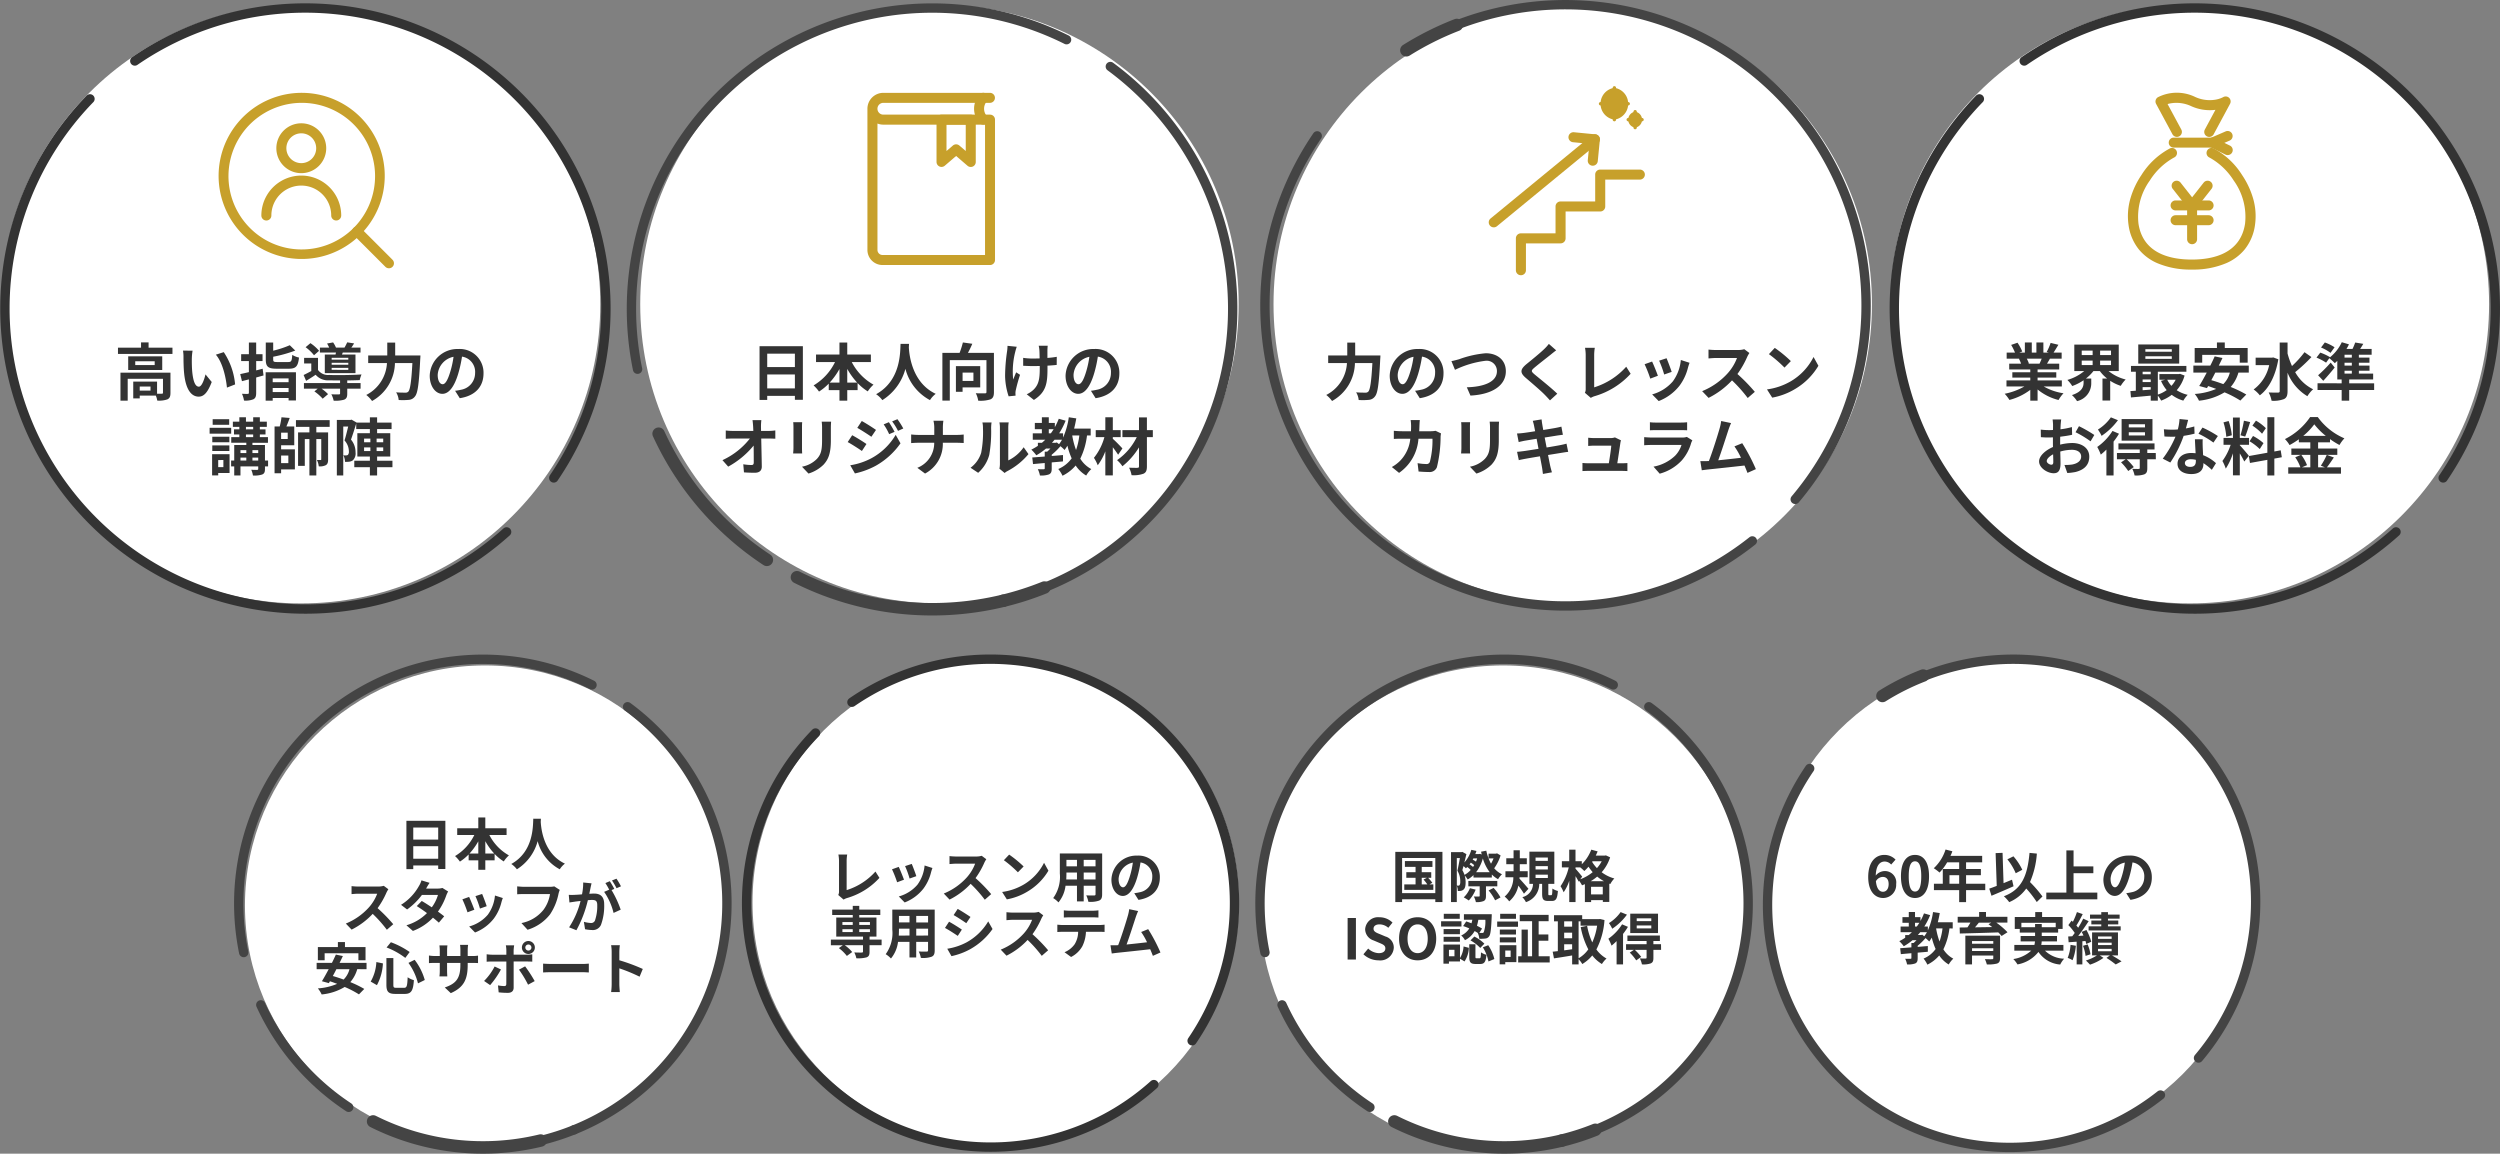
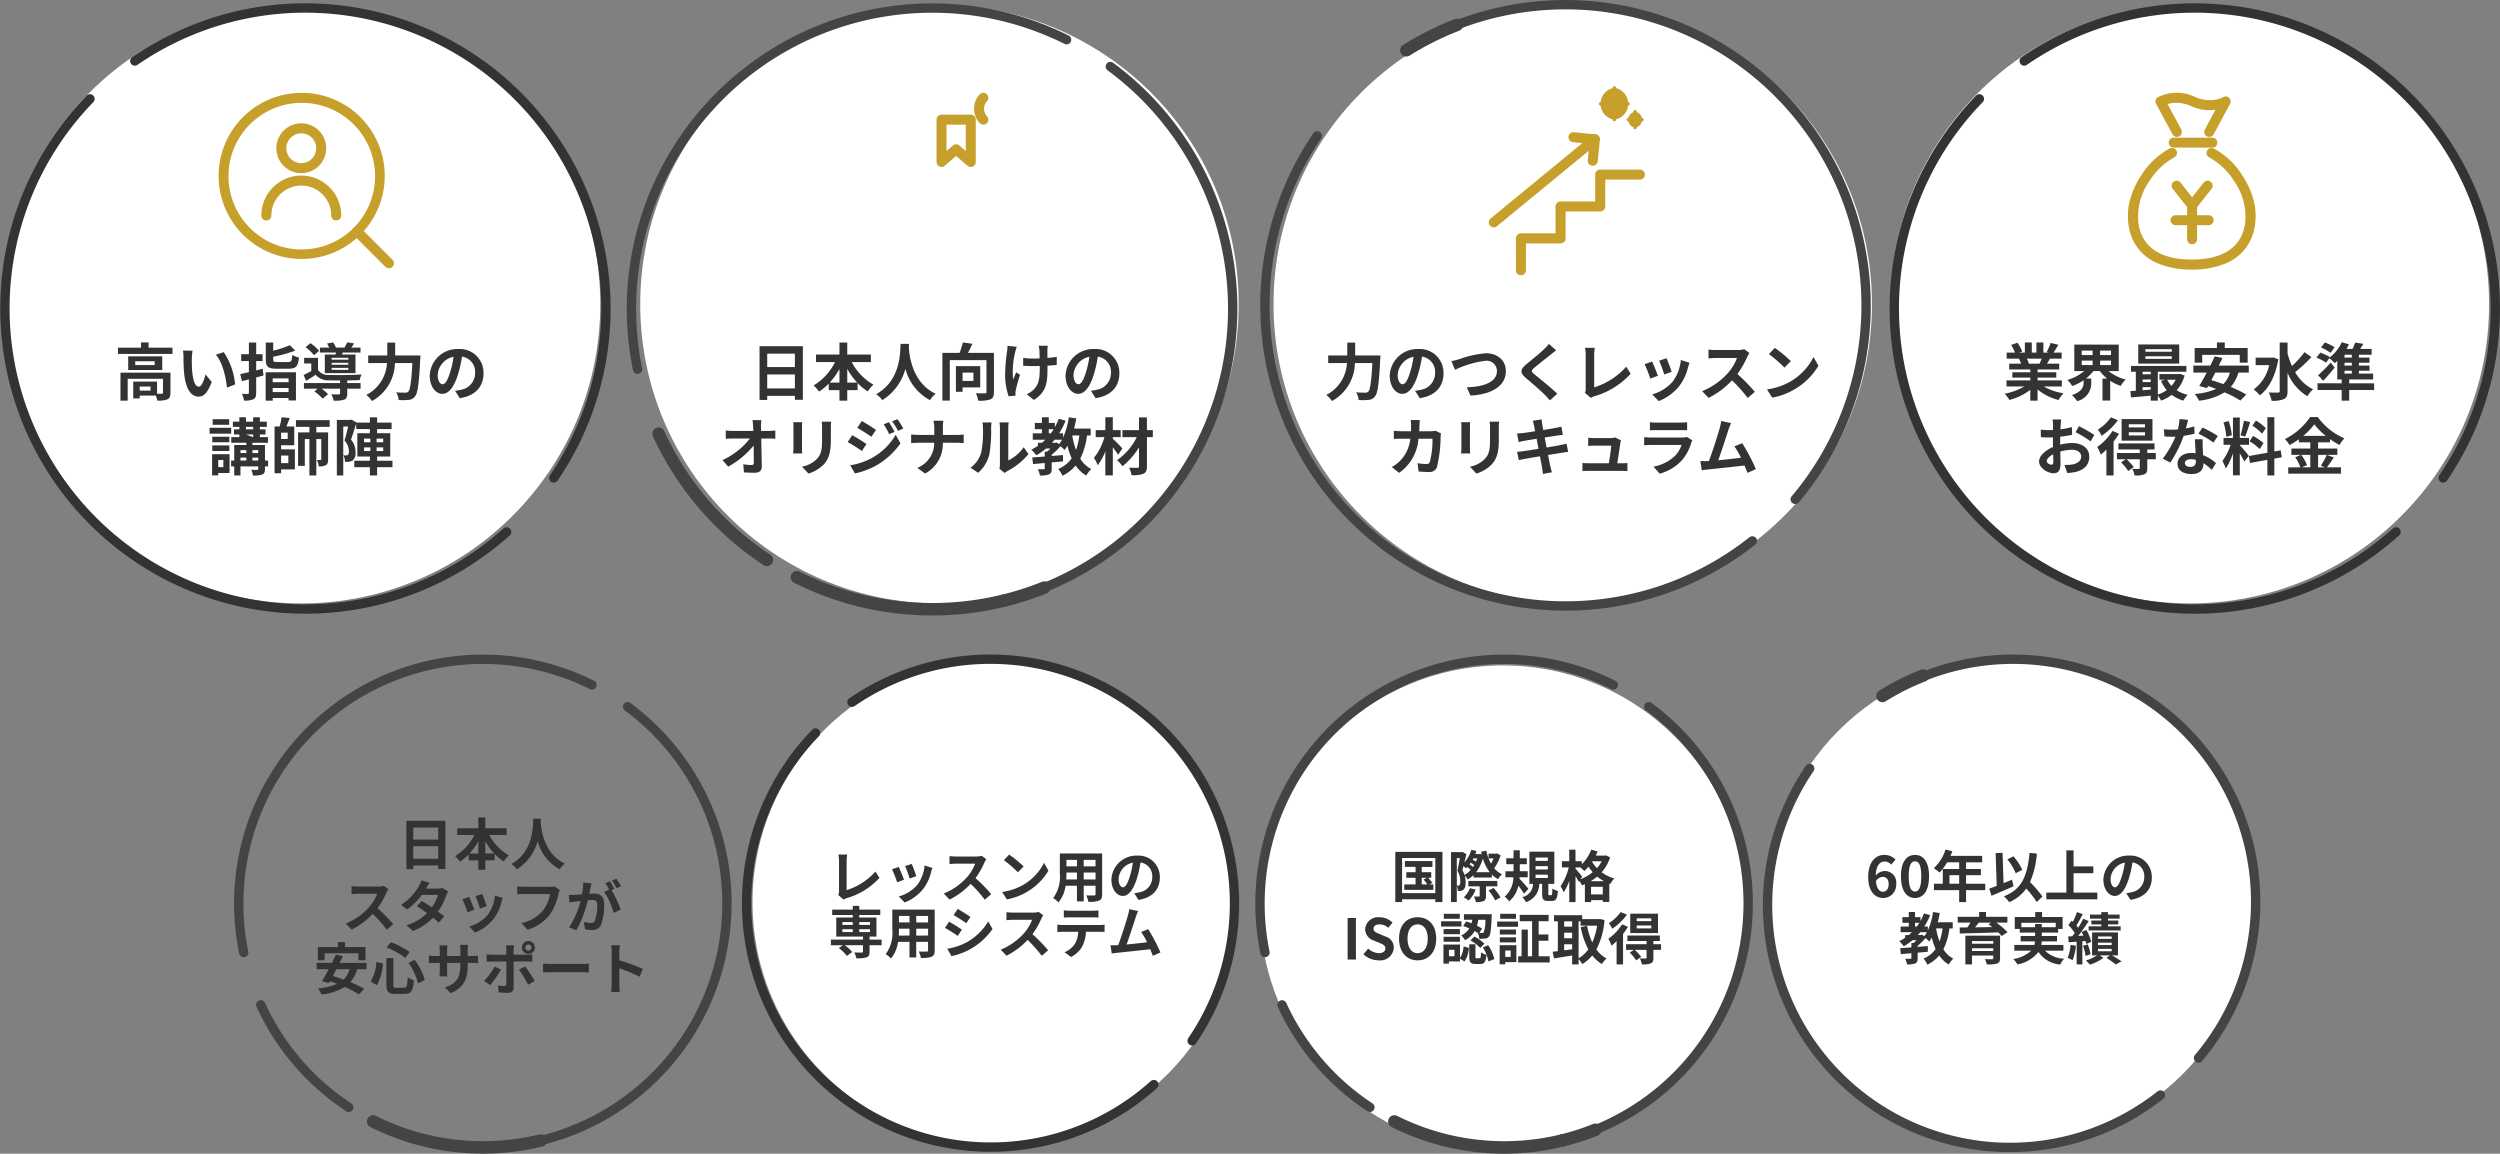
<svg xmlns="http://www.w3.org/2000/svg" width="401.045" height="185.068" viewBox="0 0 401.045 185.068">
  <rect x="0" y="0" width="401.045" height="185.068" fill="#808080" stroke="none" />
  <g id="グループ_15691" data-name="グループ 15691" transform="translate(-15.705 -164.264)">
    <circle id="楕円形_751" data-name="楕円形 751" cx="39" cy="39" r="39" transform="translate(136.421 270.014)" fill="#fff" />
    <g id="グループ_15091" data-name="グループ 15091" transform="translate(135.421 270.014)">
      <path id="パス_57690" data-name="パス 57690" d="M94.53,62.211A39.164,39.164,0,0,0,39.957,7.9" transform="translate(-23.007 -1)" fill="none" stroke="#333" stroke-linecap="round" stroke-linejoin="round" stroke-width="1.5" />
      <path id="パス_57691" data-name="パス 57691" d="M12.11,28.2A39.159,39.159,0,0,0,66.383,84.6" transform="translate(-1 -16.363)" fill="none" stroke="#333" stroke-linecap="round" stroke-linejoin="round" stroke-width="1.5" />
    </g>
    <path id="パス_60175" data-name="パス 60175" d="M-25.245-.36l.855.738a2.323,2.323,0,0,1,.531-.243,11.278,11.278,0,0,0,5.22-3.24l-.639-1.017A10.313,10.313,0,0,1-23.9-1.143v-4.68a6.583,6.583,0,0,1,.09-1.026h-1.413a5.75,5.75,0,0,1,.1,1.026V-.945A1.175,1.175,0,0,1-25.245-.36Zm11.79-4.986-1.071.351A14.99,14.99,0,0,1-13.8-3l1.08-.378C-12.843-3.789-13.284-4.959-13.455-5.346Zm3.321.657-1.26-.405a6.155,6.155,0,0,1-1.152,3.087A6.056,6.056,0,0,1-15.534-.126l.945.963a7.028,7.028,0,0,0,3.015-2.232A7.257,7.257,0,0,0-10.35-4.032C-10.3-4.212-10.242-4.4-10.134-4.689Zm-5.409-.18-1.08.387A18.179,18.179,0,0,1-15.8-2.4l1.1-.414C-14.886-3.321-15.318-4.41-15.543-4.869ZM-1.494-6.1l-.738-.549a3.226,3.226,0,0,1-.927.117H-6.336A10.055,10.055,0,0,1-7.4-6.6v1.278c.189-.009.684-.063,1.062-.063h3.051A6.973,6.973,0,0,1-4.626-3.177,10.089,10.089,0,0,1-8.316-.594l.927.972A11.855,11.855,0,0,0-4.005-2.151,20.523,20.523,0,0,1-1.737.4L-.711-.5A25.3,25.3,0,0,0-3.222-3.069,13.232,13.232,0,0,0-1.809-5.544,4.253,4.253,0,0,1-1.494-6.1ZM2.169-6.84l-.846.9A18.713,18.713,0,0,1,3.573-4l.918-.936A18.177,18.177,0,0,0,2.169-6.84ZM1.044-.846,1.8.342A9.747,9.747,0,0,0,5.139-.927a9.57,9.57,0,0,0,3.33-3.33l-.7-1.269a8.474,8.474,0,0,1-3.276,3.5A9.276,9.276,0,0,1,1.044-.846ZM14.13-2.853V-3.96h1.9v1.107Zm-2.8,0c.018-.333.027-.657.027-.945V-3.96H13.05v1.107ZM13.05-6v1.044H11.358V-6Zm2.979,1.044h-1.9V-6h1.9ZM17.091-7.02H10.3v3.213A5.774,5.774,0,0,1,9.234.135a3.953,3.953,0,0,1,.846.693,5.154,5.154,0,0,0,1.134-2.673H13.05V.666h1.08V-1.845h1.9V-.5c0,.162-.063.216-.234.216s-.756.009-1.26-.018A4.046,4.046,0,0,1,14.877.729,4.179,4.179,0,0,0,16.6.54c.36-.162.486-.45.486-1.026Zm9.252,3.852a3.427,3.427,0,0,0-3.636-3.51,4,4,0,0,0-4.131,3.852c0,1.521.828,2.619,1.827,2.619.981,0,1.755-1.116,2.3-2.934a18.2,18.2,0,0,0,.54-2.439A2.225,2.225,0,0,1,25.128-3.2,2.442,2.442,0,0,1,23.076-.792a6.922,6.922,0,0,1-.837.144L22.914.423C25.182.072,26.343-1.269,26.343-3.168Zm-6.615.225a2.833,2.833,0,0,1,2.286-2.61,13.509,13.509,0,0,1-.477,2.178c-.369,1.215-.72,1.782-1.1,1.782C20.088-1.593,19.728-2.034,19.728-2.943ZM-24.579,5.13h1.656v.459h-1.656Zm0-1.143h1.656v.459h-1.656Zm4.419,0v.459h-1.719V3.987Zm0,1.6h-1.719V5.13h1.719ZM-18.288,6.8h-1.935V6.318h1.107V3.258h-2.763V2.853H-18.5V1.98h-3.375V1.386h-1.044V1.98h-3.3v.873h3.3v.405h-2.646v3.06h4.293V6.8h-5.157v.9h1.926l-.648.459a6.6,6.6,0,0,1,1.287,1.26l.855-.63A6.185,6.185,0,0,0-24.2,7.695h2.925V8.712c0,.117-.054.153-.2.162s-.72,0-1.2-.018a3.639,3.639,0,0,1,.333.936,5.293,5.293,0,0,0,1.629-.144c.378-.144.486-.387.486-.9V7.695h1.935Zm5.553-.648V5.04h1.9V6.147Zm-2.8,0c.018-.333.027-.657.027-.945V5.04h1.692V6.147ZM-13.815,3V4.041h-1.692V3Zm2.979,1.044h-1.9V3h1.9ZM-9.774,1.98h-6.8V5.193a5.774,5.774,0,0,1-1.062,3.942,3.953,3.953,0,0,1,.846.693,5.154,5.154,0,0,0,1.134-2.673h1.836V9.666h1.08V7.155h1.9v1.35c0,.162-.063.216-.234.216s-.756.009-1.26-.018a4.046,4.046,0,0,1,.342,1.026A4.179,4.179,0,0,0-10.26,9.54c.36-.162.486-.45.486-1.026Zm3.69-.108-.657.99c.594.333,1.53.945,2.034,1.3l.675-1C-4.5,2.835-5.49,2.2-6.084,1.872Zm-1.674,6.39.675,1.188A10.951,10.951,0,0,0-4.077,8.334,10.867,10.867,0,0,0-.495,5.1l-.693-1.224a9.174,9.174,0,0,1-3.5,3.375A9.752,9.752,0,0,1-7.758,8.262Zm.288-4.338-.657,1c.6.315,1.539.927,2.052,1.278l.657-1.008C-5.877,4.869-6.867,4.248-7.47,3.924ZM7.641,2.9,6.9,2.349a3.226,3.226,0,0,1-.927.117H2.8A10.055,10.055,0,0,1,1.737,2.4V3.681c.189-.009.684-.063,1.062-.063H5.85A6.973,6.973,0,0,1,4.509,5.823,10.089,10.089,0,0,1,.819,8.406l.927.972A11.855,11.855,0,0,0,5.13,6.849,20.523,20.523,0,0,1,7.4,9.4l1.026-.891A25.3,25.3,0,0,0,5.913,5.931,13.232,13.232,0,0,0,7.326,3.456,4.253,4.253,0,0,1,7.641,2.9Zm3.3-.8V3.258c.279-.018.657-.036.972-.036h3.609c.315,0,.666.018.972.036V2.1a7.051,7.051,0,0,1-.972.063H11.907A6.922,6.922,0,0,1,10.944,2.1ZM9.9,4.4V5.58c.252-.018.594-.036.864-.036h2.475a3.868,3.868,0,0,1-.558,1.989A3.739,3.739,0,0,1,11.052,8.82l1.053.765a4.318,4.318,0,0,0,1.809-1.728,5.71,5.71,0,0,0,.576-2.313h2.169c.252,0,.594.009.819.027V4.4a6.806,6.806,0,0,1-.819.054h-5.9C10.485,4.455,10.17,4.428,9.9,4.4ZM22.86,2.214l-1.431-.3a6.549,6.549,0,0,1-.216,1.044c-.261.936-1.035,3.4-1.557,4.734-.081,0-.171.009-.243.009-.3.009-.684.009-.99.009l.207,1.314c.288-.036.621-.081.846-.108,1.134-.117,3.861-.4,5.319-.576.171.387.315.756.432,1.062l1.215-.54a27.68,27.68,0,0,0-1.971-3.744l-1.125.459a10.879,10.879,0,0,1,.945,1.647c-.909.108-2.187.252-3.285.36.45-1.206,1.179-3.492,1.467-4.374C22.608,2.817,22.743,2.484,22.86,2.214Z" transform="translate(175.421 308.197)" fill="#333" stroke="rgba(0,0,0,0)" stroke-width="1" />
-     <circle id="楕円形_750" data-name="楕円形 750" cx="38.5" cy="38.5" r="38.5" transform="translate(55 271.014)" fill="#fff" />
    <g id="グループ_15089" data-name="グループ 15089" transform="translate(54 270.014)">
      <path id="パス_57692" data-name="パス 57692" d="M252.675,5.126A39.186,39.186,0,0,0,196.8,48.051" transform="translate(-196 -1)" fill="none" stroke="#444" stroke-linecap="round" stroke-linejoin="round" stroke-width="1.5" />
      <path id="パス_57693" data-name="パス 57693" d="M319.645,86.388a39.171,39.171,0,0,0,8.581-67.866" transform="translate(-265.847 -10.898)" fill="none" stroke="#444" stroke-linecap="round" stroke-linejoin="round" stroke-width="1.5" />
      <path id="パス_57694" data-name="パス 57694" d="M307.323,176.223a38.838,38.838,0,0,0,5.361-1.723" transform="translate(-258.886 -99.01)" fill="none" stroke="#444" stroke-linecap="round" stroke-linejoin="round" stroke-width="1.5" />
      <path id="パス_57695" data-name="パス 57695" d="M245.543,171.416a39.319,39.319,0,0,0,26.881,3.064" transform="translate(-223.987 -97.268)" fill="none" stroke="#444" stroke-linecap="round" stroke-linejoin="round" stroke-width="2" />
      <path id="パス_57696" data-name="パス 57696" d="M204.135,128.444a39.321,39.321,0,0,0,14.1,16.431" transform="translate(-200.595 -72.993)" fill="none" stroke="#444" stroke-linecap="round" stroke-linejoin="round" stroke-width="1.5" />
    </g>
    <path id="パス_60174" data-name="パス 60174" d="M-11-.99V-3.006h4V-.99ZM-7-6v1.935h-4V-6Zm-5.1-1.08V.675H-11V.09h4V.657H-5.85v-7.74ZM.558-1.827v-1.98a10.03,10.03,0,0,0,1.431,1.98Zm-2.538,0A10.487,10.487,0,0,0-.567-3.789v1.962ZM3.969-4.8v-1.08H.558V-7.614H-.567v1.737H-3.951V-4.8h2.745A8,8,0,0,1-4.3-1.422a5.291,5.291,0,0,1,.783.891,7.643,7.643,0,0,0,1.4-1.152v.945H-.567V.783H.558V-.738H2.052V-1.764A7.363,7.363,0,0,0,3.519-.558a4.55,4.55,0,0,1,.828-.972A7.862,7.862,0,0,1,1.206-4.8ZM8.253-7.416C8.19-6.228,8.316-2.142,4.725-.153a3.751,3.751,0,0,1,.9.855,7.685,7.685,0,0,0,3.33-4.518A7.137,7.137,0,0,0,12.5.7a3.518,3.518,0,0,1,.828-.909C9.972-1.782,9.522-5.661,9.45-6.9c.009-.189.018-.369.027-.513ZM-14.994,3.9l-.738-.549a3.226,3.226,0,0,1-.927.117h-3.177A10.055,10.055,0,0,1-20.9,3.4V4.681c.189-.009.684-.063,1.062-.063h3.051a6.973,6.973,0,0,1-1.341,2.205,10.089,10.089,0,0,1-3.69,2.583l.927.972a11.855,11.855,0,0,0,3.384-2.529A20.523,20.523,0,0,1-15.237,10.4l1.026-.891a25.3,25.3,0,0,0-2.511-2.574,13.232,13.232,0,0,0,1.413-2.475A4.253,4.253,0,0,1-14.994,3.9Zm6.615-1.026-1.305-.4A3.725,3.725,0,0,1-10.1,3.4a8.357,8.357,0,0,1-2.862,3l.972.747A10.825,10.825,0,0,0-9.612,4.816h2.574A6.388,6.388,0,0,1-8.028,6.8c-.567-.378-1.134-.747-1.611-1.017l-.8.819c.459.288,1.053.693,1.638,1.125a7.646,7.646,0,0,1-3.3,1.953l1.044.909A8.468,8.468,0,0,0-7.839,8.461c.369.3.7.576.945.8l.855-1.017c-.261-.216-.612-.477-1-.756A10.306,10.306,0,0,0-5.706,4.9a4.234,4.234,0,0,1,.3-.639l-.918-.567a2.858,2.858,0,0,1-.783.1H-8.937A9.7,9.7,0,0,1-8.379,2.872ZM.045,4.654l-1.071.351A14.99,14.99,0,0,1-.3,7l1.08-.378C.657,6.211.216,5.041.045,4.654Zm3.321.657-1.26-.405A6.155,6.155,0,0,1,.954,7.993,6.056,6.056,0,0,1-2.034,9.874l.945.963A7.028,7.028,0,0,0,1.926,8.6,7.257,7.257,0,0,0,3.15,5.968C3.2,5.788,3.258,5.6,3.366,5.311Zm-5.409-.18-1.08.387A18.179,18.179,0,0,1-2.3,7.6l1.1-.414C-1.386,6.679-1.818,5.59-2.043,5.131ZM12.5,4.006l-.882-.567a3.017,3.017,0,0,1-.711.072H6.75c-.3,0-.81-.045-1.08-.072V4.708c.234-.018.666-.036,1.071-.036h4.194A5.7,5.7,0,0,1,9.882,7.21,5.987,5.987,0,0,1,6.354,9.325L7.335,10.4a7.2,7.2,0,0,0,3.618-2.484A9.249,9.249,0,0,0,12.3,4.636,3.931,3.931,0,0,1,12.5,4.006ZM17.6,2.953l-1.341-.135a9.16,9.16,0,0,1-.189,1.9c-.459.045-.882.072-1.161.081a8.594,8.594,0,0,1-.963,0l.108,1.224c.279-.045.747-.108,1.008-.153.162-.018.45-.054.774-.09A13.772,13.772,0,0,1,14,10.009l1.17.468A18.967,18.967,0,0,0,17.01,5.653c.261-.018.486-.036.63-.036.558,0,.873.1.873.819a7.143,7.143,0,0,1-.369,2.493.66.66,0,0,1-.675.387,5.2,5.2,0,0,1-1.1-.189l.189,1.188a5.914,5.914,0,0,0,1.08.126,1.431,1.431,0,0,0,1.476-.828,8.818,8.818,0,0,0,.513-3.3c0-1.3-.675-1.719-1.629-1.719-.189,0-.45.018-.756.036.063-.324.135-.657.189-.927C17.478,3.475,17.541,3.187,17.6,2.953Zm4-.747-.72.288a10.18,10.18,0,0,1,.729,1.242l.711-.306A11.973,11.973,0,0,0,21.6,2.206Zm-1.071.405-.711.3A9.951,9.951,0,0,1,20.43,3.97l-.81.351A10.121,10.121,0,0,1,21.132,7.7l1.143-.522a16.332,16.332,0,0,0-1.467-3.141l.441-.189C21.078,3.511,20.754,2.944,20.529,2.611ZM-25.218,14.168H-19.8v1.125h1.143V13.178h-3.3v-.8h-1.134v.8h-3.213v2.115h1.089Zm3.987,2.556a3.571,3.571,0,0,1-.945,1.665c-.594-.216-1.179-.414-1.728-.567.189-.351.387-.72.576-1.1Zm2.736,0V15.716h-4.329c.189-.378.369-.747.531-1.1l-1.125-.234c-.18.414-.4.873-.63,1.332H-26.5v1.008h1.935c-.387.729-.765,1.413-1.089,1.935l1.116.306.171-.3c.378.126.765.27,1.161.414a9.434,9.434,0,0,1-3.1.729,4.37,4.37,0,0,1,.612.972A8.788,8.788,0,0,0-22,19.577a15.457,15.457,0,0,1,2.286,1.188l.855-.873A16.542,16.542,0,0,0-21.1,18.8a5.461,5.461,0,0,0,1.116-2.079Zm6.723-1.008A9.586,9.586,0,0,1-10.242,19l1.089-.54a9.619,9.619,0,0,0-1.629-3.24Zm-5.148-.135a6.944,6.944,0,0,1-.909,3.132l1,.576a8.248,8.248,0,0,0,.963-3.492Zm1.638-2.34a12.026,12.026,0,0,1,3.006,1.674l.7-.945A13.3,13.3,0,0,0-14.589,12.4Zm-.027,1.7v4.275c0,1.125.315,1.476,1.458,1.476h1.467c1.08,0,1.368-.531,1.485-2.205a3.268,3.268,0,0,1-1-.468c-.063,1.413-.135,1.692-.576,1.692h-1.233c-.423,0-.486-.063-.486-.5V14.942Zm13.041,1.08v-.3H-1.6c.477,0,.792.009.99.027v-1.2a5.333,5.333,0,0,1-.99.063h-.666v-.945a5.67,5.67,0,0,1,.063-.837H-3.492a5.939,5.939,0,0,1,.054.837v.945H-5.571v-.891a5.5,5.5,0,0,1,.054-.81H-6.8c.027.27.054.549.054.81v.891h-.765a5.846,5.846,0,0,1-.972-.081v1.224c.2-.018.522-.036.972-.036h.765v1.224a7.278,7.278,0,0,1-.054.945h1.26c-.009-.18-.036-.549-.036-.945V15.725h2.133v.342c0,2.214-.765,2.988-2.5,3.591l.963.909C-2.808,19.613-2.268,18.254-2.268,16.022ZM6.975,13.25a.492.492,0,0,1,.495-.486.486.486,0,0,1,0,.972A.492.492,0,0,1,6.975,13.25Zm-.549,0A1.04,1.04,0,1,0,7.47,12.206,1.045,1.045,0,0,0,6.426,13.25ZM5.184,12.9H3.852a4.662,4.662,0,0,1,.081.783v.72H1.647a6.853,6.853,0,0,1-.873-.072v1.2c.252-.027.6-.036.873-.036H3.933V15.5c0,.423,0,3.276-.009,3.609-.009.234-.1.324-.333.324a6.225,6.225,0,0,1-1-.108L2.7,20.441a13,13,0,0,0,1.467.081c.639,0,.936-.324.936-.846V15.491H7.209c.243,0,.594.009.882.027V14.339A7.284,7.284,0,0,1,7.2,14.4H5.1v-.72A7.3,7.3,0,0,1,5.184,12.9Zm-2.115,3.87-1.017-.477A9.379,9.379,0,0,1,.36,18.614l.972.666A14.126,14.126,0,0,0,3.069,16.769Zm3.87-.5-.981.531a17.088,17.088,0,0,1,1.458,2.412l1.062-.576A20.92,20.92,0,0,0,6.939,16.265Zm2.889-.432v1.413c.333-.027.936-.045,1.449-.045H16.11c.378,0,.837.036,1.053.045V15.833c-.234.018-.63.054-1.053.054H11.277C10.809,15.887,10.152,15.86,9.828,15.833Zm11,3.3a9.885,9.885,0,0,1-.09,1.26h1.4c-.036-.369-.081-1-.081-1.26V16.589a26,26,0,0,1,3.249,1.341l.513-1.242a29.394,29.394,0,0,0-3.762-1.395V13.961a9.785,9.785,0,0,1,.081-1.08h-1.4a6.248,6.248,0,0,1,.09,1.08Z" transform="translate(93 303.014)" fill="#333" stroke="rgba(0,0,0,0)" stroke-width="1" />
    <circle id="楕円形_753" data-name="楕円形 753" cx="39" cy="39" r="39" transform="translate(217.826 271.014)" fill="#fff" />
    <g id="グループ_15093" data-name="グループ 15093" transform="translate(217.826 270.014)">
      <path id="パス_57692-2" data-name="パス 57692" d="M252.675,5.126A39.186,39.186,0,0,0,196.8,48.051" transform="translate(-196 -1)" fill="none" stroke="#444" stroke-linecap="round" stroke-linejoin="round" stroke-width="1.5" />
      <path id="パス_57693-2" data-name="パス 57693" d="M319.645,86.388a39.171,39.171,0,0,0,8.581-67.866" transform="translate(-265.847 -10.898)" fill="none" stroke="#444" stroke-linecap="round" stroke-linejoin="round" stroke-width="1.5" />
      <path id="パス_57694-2" data-name="パス 57694" d="M307.323,176.223a38.838,38.838,0,0,0,5.361-1.723" transform="translate(-258.886 -99.01)" fill="none" stroke="#444" stroke-linecap="round" stroke-linejoin="round" stroke-width="2" />
      <path id="パス_57695-2" data-name="パス 57695" d="M245.543,171.416a39.319,39.319,0,0,0,26.881,3.064" transform="translate(-223.987 -97.268)" fill="none" stroke="#444" stroke-linecap="round" stroke-linejoin="round" stroke-width="2" />
      <path id="パス_57696-2" data-name="パス 57696" d="M204.135,128.444a39.321,39.321,0,0,0,14.1,16.431" transform="translate(-200.595 -72.993)" fill="none" stroke="#444" stroke-linecap="round" stroke-linejoin="round" stroke-width="1.5" />
    </g>
    <path id="パス_60176" data-name="パス 60176" d="M-13.05-3.114h.837l-.549.279a6.852,6.852,0,0,1,.612.783h-.9Zm1.233,1.062.468-.261a6.946,6.946,0,0,0-.675-.8h.5v-.9H-13.05V-4.86h1.719V-5.8H-15.75v.936h1.71v.846h-1.485v.9h1.485v1.062h-1.809v.873h4.662v-.873ZM-16.2-.657V-6.291h5.328V-.657Zm-1.089-6.615V.783H-16.2V.333h5.328v.45h1.143V-7.272Zm11.97,5.823A4.143,4.143,0,0,1-6.309.027a8.1,8.1,0,0,1,.81.5A5.572,5.572,0,0,0-4.4-1.215Zm4.392-.3V-2.61H-5.571v.864h1.818V-.225c0,.09-.036.108-.144.117s-.459,0-.792-.009a3.466,3.466,0,0,1,.324.9A2.936,2.936,0,0,0-3.132.621c.306-.144.387-.378.387-.828V-1.746Zm-1.4.666A7.653,7.653,0,0,1-1.278.5L-.414.036a7.939,7.939,0,0,0-1.107-1.53Zm-2-2.934a6.235,6.235,0,0,0,1.08-2.205A6.853,6.853,0,0,0-2.142-4.014Zm-1.863.432a3.949,3.949,0,0,0-.342-.756c.054-.2.117-.414.18-.648a3.179,3.179,0,0,1,.387.351c.072-.063.144-.135.225-.207a4.816,4.816,0,0,1,.549.468A3.591,3.591,0,0,1-6.192-3.582Zm-1.233-2.7h.495c-.108.63-.261,1.458-.4,2.034a3.209,3.209,0,0,1,.459,1.737,1.032,1.032,0,0,1-.108.576.279.279,0,0,1-.2.081,2.361,2.361,0,0,1-.243-.009Zm2.6,1.431a4.084,4.084,0,0,0-.558-.414,3.2,3.2,0,0,0,.207-.279,4.676,4.676,0,0,1,.54.4A2.067,2.067,0,0,1-4.824-4.851Zm.666-1.368q-.081.257-.189.513a5.932,5.932,0,0,0-.531-.324l.108-.189Zm3.186-.819-.171.054H-2.331v.756h.8a5.33,5.33,0,0,1-.405.855,7.462,7.462,0,0,1-.756-2.088l-.837.162c.036.153.063.306.108.45l-.279-.1-.162.027h-.594a4.782,4.782,0,0,0,.18-.5L-5.094-7.6A5.176,5.176,0,0,1-6.21-5.571c.117-.459.225-.927.324-1.341l-.648-.36-.135.036H-8.352V.783h.927v-2.61A2.149,2.149,0,0,1-7.263-1,2.44,2.44,0,0,0-6.8-1.017a.861.861,0,0,0,.441-.2c.243-.18.351-.576.351-1.161a3.849,3.849,0,0,0-.153-1.107,3.431,3.431,0,0,1,.486.639,4.93,4.93,0,0,0,.927-.7v.387h2.943v-.486a4.359,4.359,0,0,0,1,.756,3.644,3.644,0,0,1,.63-.792,3.735,3.735,0,0,1-1.251-.963A7.14,7.14,0,0,0-.4-6.705ZM4.068-1.35c-.2-.252-1.062-1.242-1.44-1.629L2.646-3.2H3.951v-.972H2.682V-5.3H3.807v-.945H2.682V-7.533h-1v1.287H.513V-5.3h1.17v1.134H.378V-3.2H1.647A4.08,4.08,0,0,1,.252-.1,3.886,3.886,0,0,1,.981.666,4.443,4.443,0,0,0,2.448-1.863a14.557,14.557,0,0,1,.9,1.3ZM5.211-3.618H7.182v.531H5.211Zm0-1.368H7.182v.531H5.211Zm0-1.377H7.182v.531H5.211Zm2.2,6.039c-.135,0-.153-.027-.153-.27V-2.142h.963V-7.308h-4v5.166H4.8A2.206,2.206,0,0,1,3.087-.009a2.84,2.84,0,0,1,.576.8A3.073,3.073,0,0,0,5.805-2.142h.459V-.576C6.264.306,6.435.6,7.227.6h.594C8.46.6,8.7.279,8.793-1a3.017,3.017,0,0,1-.882-.387c-.018.945-.054,1.062-.2,1.062Zm6.651-2.25a6.972,6.972,0,0,0,1.035-.738,6.708,6.708,0,0,0,1.08.738ZM14.112-.45V-1.674h1.881V-.45ZM12.69-3.3c-.153-.207-.828-1.008-1.071-1.269v-.216h.765a7.658,7.658,0,0,1,.648.585A6.145,6.145,0,0,0,13.7-4.9a8.51,8.51,0,0,0,.675.882A6.913,6.913,0,0,1,12.384-2.88Zm3.132-2.466a5.454,5.454,0,0,1-.765,1.1,5.585,5.585,0,0,1-.774-1.008l.063-.09Zm.675-.945-.18.036H14.868q.162-.337.3-.675l-1.017-.279a6.621,6.621,0,0,1-1.521,2.34v-.486H11.619V-7.623H10.611v1.845H9.432v.99h1.1A8.772,8.772,0,0,1,9.216-1.764a5.486,5.486,0,0,1,.5.972,7.192,7.192,0,0,0,.9-1.845V.774h1.008V-3.375a9.827,9.827,0,0,1,.5.873l.081-.117a4.3,4.3,0,0,1,.459.711,4.937,4.937,0,0,0,.459-.189V.783h1V.468h1.881V.756h1.035V-2.178l.162.063a4.178,4.178,0,0,1,.648-.891,5.969,5.969,0,0,1-2.034-1A6.667,6.667,0,0,0,17.172-6.4ZM-24.939,10h1.332V3.331h-1.332Zm4.959.126A2.167,2.167,0,0,0-17.532,8.11,1.84,1.84,0,0,0-18.873,6.3l-.873-.369c-.567-.225-1.035-.4-1.035-.873,0-.441.369-.7.954-.7a2.125,2.125,0,0,1,1.413.549l.675-.837a2.956,2.956,0,0,0-2.088-.855,2.077,2.077,0,0,0-2.3,1.926,1.929,1.929,0,0,0,1.35,1.791l.891.378c.594.252,1,.4,1,.9,0,.468-.369.765-1.062.765a2.62,2.62,0,0,1-1.692-.738l-.765.918A3.549,3.549,0,0,0-19.98,10.126Zm6.273,0c1.764,0,2.979-1.323,2.979-3.483s-1.215-3.429-2.979-3.429-2.979,1.26-2.979,3.429S-15.471,10.126-13.707,10.126Zm0-1.152c-.99,0-1.62-.909-1.62-2.331s.63-2.286,1.62-2.286,1.62.855,1.62,2.286S-12.717,8.974-13.707,8.974ZM-2.844,3.619a5.2,5.2,0,0,1-.261,2.007.28.28,0,0,1-.27.108c-.09,0-.243,0-.432-.009l.432-.693a7.285,7.285,0,0,0-.819-.45,7.116,7.116,0,0,0,.225-.963ZM-6.408,4.627a10.51,10.51,0,0,1,.99.378,2.96,2.96,0,0,1-1.3,1.134,2.542,2.542,0,0,1,.6.756A3.66,3.66,0,0,0-4.563,5.428c.18.1.342.2.495.3a2.583,2.583,0,0,1,.252.936,6.053,6.053,0,0,0,.972-.036.8.8,0,0,0,.594-.342c.243-.288.333-1.125.423-3.159.009-.126.009-.4.009-.4H-6.282v.891h1.35q-.054.284-.135.567c-.288-.108-.576-.216-.846-.3Zm1.179,2.3A6.739,6.739,0,0,1-3.663,8.137L-3,7.453A6.251,6.251,0,0,0-4.608,6.31ZM-6.948,2.656H-9.513v.81h2.565Zm.27,1.206H-9.945v.846h3.267Zm-.243,1.251H-9.54v.819h2.619ZM-9.54,7.147h2.619v-.8H-9.54ZM-7.8,9.469h-.882V8.434H-7.8Zm.891-1.881H-9.567v3.069h.882v-.351h1.773V9.865l.729.441A4.284,4.284,0,0,0-5.49,8.119L-6.336,7.9a4.061,4.061,0,0,1-.576,1.854Zm2.655,2.205c-.162,0-.18-.027-.18-.279V7.552h-.99V9.523c0,.891.171,1.188,1.017,1.188h.738c.639,0,.9-.3,1-1.476a2.579,2.579,0,0,1-.873-.387c-.027.828-.063.945-.234.945Zm1.008-1.755a6.655,6.655,0,0,1,.9,2.268l.945-.387A6.686,6.686,0,0,0-2.385,7.7ZM2.07,2.656H-.468v.81H2.07ZM1.215,8.551V9.577H.351V8.551ZM2.133,7.7H-.549v3.069h.9v-.351H2.133ZM-.522,7.246H2.07v-.81H-.522ZM2.07,5.185H-.522v.8H2.07ZM-.945,4.744H2.394V3.9H-.945ZM5.706,9.469V6.985H7.263V5.977H5.706V3.853h1.6V2.836H2.673V3.853h1.98V9.469H3.969V5.2h-1V9.469H2.421v1H7.479v-1Zm6.408-5.6h.315v.7h2.655a10.208,10.208,0,0,1-.774,2.682,10.853,10.853,0,0,1-.828-2.664L12.456,4.8a12.752,12.752,0,0,0,1.215,3.564,4.879,4.879,0,0,1-1.557,1.431ZM9.8,7.543h1.278v.81c-.432.054-.864.117-1.278.171Zm0-1.854h1.278v.9H9.8Zm1.278-1.818v.855H9.8V3.871Zm4.482-.378-.18.027H12.69V2.881H8.172v.99h.612V8.65c-.306.036-.585.063-.828.09l.207,1.071c.828-.126,1.881-.288,2.916-.468v1.44h1.035V9.937a4.281,4.281,0,0,1,.594.783,6.165,6.165,0,0,0,1.6-1.377,5.678,5.678,0,0,0,1.548,1.377,3.885,3.885,0,0,1,.738-.882A4.951,4.951,0,0,1,14.967,8.38a11.946,11.946,0,0,0,1.3-4.716Zm8.217.342h-2.34v-.45h2.34Zm0,1.17h-2.34V4.537h2.34Zm1.08-2.367H20.4V5.752h4.455Zm-6-.252A6.419,6.419,0,0,1,16.983,4.15a6.642,6.642,0,0,1,.531.909A9.529,9.529,0,0,0,19.872,2.8Zm.234,1.962a8.079,8.079,0,0,1-2.2,2.313A7.987,7.987,0,0,1,17.4,7.768a8.455,8.455,0,0,0,.81-.729v3.735h1.035V5.887a9.5,9.5,0,0,0,.783-1.134Zm6.246,3.186H24.111V7.021h1.044V6.148H19.944v.873h3.078v.513H19.728v.909h1.26l-.666.441a7.581,7.581,0,0,1,1.035,1.251l.8-.567a9.463,9.463,0,0,0-1.026-1.125h1.89V9.694c0,.1-.036.135-.162.144s-.54,0-.918-.018a3.761,3.761,0,0,1,.333.954,3.563,3.563,0,0,0,1.4-.153c.351-.153.441-.405.441-.9V8.443h1.233Z" transform="translate(256.826 308.193)" fill="#333" stroke="rgba(0,0,0,0)" stroke-width="1" />
    <circle id="楕円形_752" data-name="楕円形 752" cx="39" cy="39" r="39" transform="translate(299.253 270.014)" fill="#fff" />
    <g id="グループ_15092" data-name="グループ 15092" transform="translate(299.253 270.014)">
      <path id="パス_57699" data-name="パス 57699" d="M441.855,7.07a38.739,38.739,0,0,0-6.53,3.275" transform="translate(-416.897 -4.448)" fill="none" stroke="#444" stroke-linecap="round" stroke-linejoin="round" stroke-width="2" />
      <path id="パス_57697" data-name="パス 57697" d="M494.2,64.977A38.893,38.893,0,0,0,450.441,3.623" transform="translate(-425.068 -1.001)" fill="none" stroke="#444" stroke-linecap="round" stroke-linejoin="round" stroke-width="1.5" />
      <path id="パス_57698" data-name="パス 57698" d="M399.757,40.28a38.883,38.883,0,0,0,56.27,52.384" transform="translate(-392.999 -22.752)" fill="none" stroke="#444" stroke-linecap="round" stroke-linejoin="round" stroke-width="1.5" />
    </g>
    <path id="パス_60177" data-name="パス 60177" d="M-20.529-3.258c.576,0,.954.369.954,1.152,0,.819-.414,1.233-.909,1.233-.558,0-1.008-.468-1.134-1.683A1.3,1.3,0,0,1-20.529-3.258Zm.072,3.384a2.093,2.093,0,0,0,2.088-2.232,1.824,1.824,0,0,0-1.908-2.088,1.918,1.918,0,0,0-1.368.72c.054-1.674.684-2.25,1.449-2.25a1.446,1.446,0,0,1,1.026.486l.7-.792a2.452,2.452,0,0,0-1.809-.756c-1.341,0-2.574,1.062-2.574,3.546C-22.851-.891-21.726.126-20.457.126Zm5.112,0c1.359,0,2.25-1.188,2.25-3.483s-.891-3.429-2.25-3.429S-17.6-5.661-17.6-3.357-16.7.126-15.345.126Zm0-1.035c-.576,0-1.008-.576-1.008-2.448s.432-2.4,1.008-2.4,1,.54,1,2.4S-14.769-.909-15.345-.909ZM-9.819-2.16V-3.528h1.557V-2.16Zm5.742,0H-7.155V-3.528h2.376v-1H-7.155V-5.6h2.583V-6.633H-9.657a5.746,5.746,0,0,0,.3-.738l-1.089-.279a6.941,6.941,0,0,1-1.89,3,8.283,8.283,0,0,1,.927.693A8.088,8.088,0,0,0-10.188-5.6h1.926v1.071H-10.89V-2.16h-1.422v1.026h4.05V.792h1.107V-1.134h3.078ZM1.863-4.4A9.176,9.176,0,0,0,.441-6.561l-.972.486A9.172,9.172,0,0,1,.81-3.843ZM.216-2.808c-.45.18-.909.369-1.359.558L-1.3-7.119l-1.116.045.18,5.256c-.45.18-.855.324-1.2.441l.36,1.143C-2.061-.657-.729-1.224.459-1.755ZM5.1-.117a19.628,19.628,0,0,0-2-2.313A13.911,13.911,0,0,0,4.2-7L3.024-7.11c-.333,3.7-1.26,5.877-4.113,6.957A6.292,6.292,0,0,1-.234.792,6.426,6.426,0,0,0,2.5-1.395,16.512,16.512,0,0,1,4.185.774Zm4.986-.621V-3.852h3.177V-4.941H10.089V-7.515H8.937V-.738H5.715V.342H13.9V-.738Zm12.555-2.43a3.427,3.427,0,0,0-3.636-3.51,4,4,0,0,0-4.131,3.852c0,1.521.828,2.619,1.827,2.619.981,0,1.755-1.116,2.3-2.934a18.2,18.2,0,0,0,.54-2.439A2.225,2.225,0,0,1,21.429-3.2,2.442,2.442,0,0,1,19.377-.792a6.922,6.922,0,0,1-.837.144L19.215.423C21.483.072,22.644-1.269,22.644-3.168Zm-6.615.225a2.833,2.833,0,0,1,2.286-2.61,13.509,13.509,0,0,1-.477,2.178c-.369,1.215-.72,1.782-1.1,1.782C16.389-1.593,16.029-2.034,16.029-2.943ZM-10.935,5.005a9.6,9.6,0,0,1-.477,2.1,11.349,11.349,0,0,1-.549-2.1Zm-3.438,1.062h-.522c.135-.144.261-.3.387-.45h1.071a4.5,4.5,0,0,1-.432.648l-.315-.252ZM-15.345,4.1h.7c-.126.207-.261.405-.405.6h-.3Zm6.048.909v-.99h-2.394c.126-.477.225-.972.315-1.476l-1.08-.162a10.859,10.859,0,0,1-.828,2.934V4.7h-.567a10.9,10.9,0,0,0,.936-1.827l-.99-.279a8.829,8.829,0,0,1-.567,1.215V3.2h-.873V2.377h-1V3.2h-1.017v.9h1.017v.6h-1.314v.918h1.809c-.162.153-.324.306-.495.45h-.576V6.5a8.1,8.1,0,0,1-.945.549,6.611,6.611,0,0,1,.72.819,9.222,9.222,0,0,0,1.4-.972h.639c-.153.162-.315.315-.468.45h-.351v.7c-.675.054-1.3.1-1.8.135l.108.954c.495-.045,1.071-.1,1.692-.153v.765c0,.1-.036.126-.153.135s-.5,0-.846-.009a3.607,3.607,0,0,1,.306.909,3.312,3.312,0,0,0,1.3-.153c.324-.153.4-.4.4-.855V8.893c.54-.045,1.089-.09,1.629-.144V7.831c-.54.045-1.089.1-1.629.135v-.18a9.6,9.6,0,0,0,1.26-1.233,5.369,5.369,0,0,1,.594.549,6.763,6.763,0,0,0,.414-.621,10.114,10.114,0,0,0,.612,1.827,4.571,4.571,0,0,1-1.935,1.539,4.5,4.5,0,0,1,.612.972,5.846,5.846,0,0,0,1.9-1.476,4.775,4.775,0,0,0,1.521,1.449,4.184,4.184,0,0,1,.738-.936,4.12,4.12,0,0,1-1.593-1.5,10.361,10.361,0,0,0,.972-3.348Zm3.1,3.618V8.191H-2.79v.432ZM-2.79,7.03v.432H-6.2V7.03ZM-1.7,6.166H-7.272v4.617H-6.2V9.361H-2.79v.414c0,.126-.045.171-.207.171-.135.009-.711.009-1.143-.018a4.248,4.248,0,0,1,.315.855A5.619,5.619,0,0,0-2.2,10.648c.369-.135.495-.36.495-.864ZM-3.123,4.078l-.432.261c.189.135.387.288.585.45-.945.018-1.881.027-2.754.045.207-.243.423-.5.621-.756Zm2.6,0V3.142H-3.96V2.377h-1.1v.765H-8.5v.936h2.043c-.144.252-.306.522-.477.765l-1.251.018.027.963c1.575-.036,3.924-.1,6.165-.18a6,6,0,0,1,.54.576l.945-.6A11.966,11.966,0,0,0-2.3,4.078Zm2.241.738V4.1H7.227v.711H4.986V4.3H3.915v.513ZM8.46,8.578V7.651H4.905a3.056,3.056,0,0,0,.072-.567H7.434V6.22H4.986V5.68H7.614V5.086h.72V3.169H5.04V2.386h-1.1v.783H.657V5.086h.8V5.68H3.915v.54H1.6v.864h2.3a4.125,4.125,0,0,1-.09.567H.585v.927H3.294A5.464,5.464,0,0,1,.423,9.919a4.368,4.368,0,0,1,.666.864A5.5,5.5,0,0,0,4.455,8.776,4.61,4.61,0,0,0,7.947,10.8a4.164,4.164,0,0,1,.63-.936A4.572,4.572,0,0,1,5.508,8.578Zm6.075-4.833H12.942v.621h1.593v.306H12.5v.666h5.148V4.672H15.606V4.366h1.656V3.745H15.606V3.439h1.872V2.791H15.606v-.4H14.535v.4H12.726v.648h1.809ZM9.6,7.642A6.559,6.559,0,0,1,9.144,9.73a4.5,4.5,0,0,1,.783.378,8.261,8.261,0,0,0,.531-2.322ZM12,7.021a4.9,4.9,0,0,1,.126.486l.8-.36a7.766,7.766,0,0,0-.774-1.89l-.765.306c.1.189.2.387.288.594l-.837.054c.567-.72,1.179-1.611,1.674-2.367l-.873-.405a14.509,14.509,0,0,1-.81,1.458,4.527,4.527,0,0,0-.288-.351A20.262,20.262,0,0,0,11.556,2.71l-.927-.324a11.044,11.044,0,0,1-.648,1.557c-.072-.063-.144-.126-.207-.189l-.522.72a8.283,8.283,0,0,1,1.026,1.26c-.135.189-.27.369-.4.531L9.225,6.3l.072.927,1.287-.09v3.645H11.5V7.066Zm-.4.774a6.708,6.708,0,0,1,.414,1.62l.792-.261a6.7,6.7,0,0,0-.459-1.584Zm2.412.495H16.2v.378H14.013Zm0-1H16.2v.387H14.013Zm0-.99H16.2v.378H14.013Zm3.2,3.033V5.644H13.059v3.69h.783a7,7,0,0,1-1.773.819c.2.189.495.477.657.666a7.98,7.98,0,0,0,2.16-1.089l-.6-.4h1.638l-.558.405a15.588,15.588,0,0,1,1.485,1.053l.936-.5c-.36-.252-.981-.63-1.53-.954Z" transform="translate(338.253 308.193)" fill="#333" stroke="rgba(0,0,0,0)" stroke-width="1" />
    <circle id="楕円形_750-2" data-name="楕円形 750" cx="48" cy="48" r="48" transform="translate(16 165.061)" fill="#fff" />
    <g id="グループ_15090" data-name="グループ 15090" transform="translate(16.455 165.549)">
      <path id="パス_57690-2" data-name="パス 57690" d="M107.165,76.383A48.232,48.232,0,0,0,39.957,9.5" transform="translate(-19.082 -1)" fill="none" stroke="#333" stroke-linecap="round" stroke-linejoin="round" stroke-width="1.5" />
      <path id="パス_57691-2" data-name="パス 57691" d="M14.683,28.2A48.226,48.226,0,0,0,81.521,97.664" transform="translate(-1 -13.623)" fill="none" stroke="#333" stroke-linecap="round" stroke-linejoin="round" stroke-width="1.5" />
    </g>
    <g id="グループ_15612" data-name="グループ 15612" transform="translate(50.749 179.156)">
      <path id="パス_60118" data-name="パス 60118" d="M163.851,654.58a4,4,0,1,1-4,4A4,4,0,0,1,163.851,654.58Zm0,6.392a2.392,2.392,0,1,0-2.392-2.393A2.4,2.4,0,0,0,163.851,660.972Z" transform="translate(-150.564 -649.693)" fill="#c7a02b" />
      <path id="パス_60119" data-name="パス 60119" d="M149.833,738.548a.8.8,0,0,1-.8-.8,4.8,4.8,0,1,0-9.6,0,.8.8,0,1,1-1.607,0,6.405,6.405,0,0,1,12.811,0A.8.8,0,0,1,149.833,738.548Z" transform="translate(-130.944 -718.069)" fill="#c7a02b" />
      <path id="パス_60120" data-name="パス 60120" d="M88.18,609.833a13.326,13.326,0,1,1-5.029.979A13.318,13.318,0,0,1,88.18,609.833Zm0,25.123a11.758,11.758,0,1,0-8.314-3.444A11.681,11.681,0,0,0,88.18,634.957Z" transform="translate(-74.814 -609.833)" fill="#c7a02b" />
      <path id="線_2165" data-name="線 2165" d="M4.4,5.2a.8.8,0,0,1-.568-.235l-5.1-5.1a.8.8,0,0,1,0-1.137.8.8,0,0,1,1.137,0l5.1,5.1A.8.8,0,0,1,4.4,5.2Z" transform="translate(22.944 22.944)" fill="#c7a02b" />
    </g>
    <circle id="楕円形_756" data-name="楕円形 756" cx="48" cy="48" r="48" transform="translate(319 165.061)" fill="#fff" />
    <g id="グループ_15088" data-name="グループ 15088" transform="translate(319.549 165.549)">
      <path id="パス_57690-3" data-name="パス 57690" d="M107.165,76.383A48.232,48.232,0,0,0,39.957,9.5" transform="translate(-19.082 -1)" fill="none" stroke="#333" stroke-linecap="round" stroke-linejoin="round" stroke-width="1.5" />
      <path id="パス_57691-3" data-name="パス 57691" d="M14.683,28.2A48.226,48.226,0,0,0,81.521,97.664" transform="translate(-1 -13.623)" fill="none" stroke="#333" stroke-linecap="round" stroke-linejoin="round" stroke-width="1.5" />
    </g>
    <g id="グループ_15615" data-name="グループ 15615" transform="translate(357.058 179.156)">
      <path id="パス_60121" data-name="パス 60121" d="M703.994,615.972a.8.8,0,0,1-.707-1.185l1.7-3.162a7.2,7.2,0,0,1-3.915-.6,5.581,5.581,0,0,0-3.2-.452,4.949,4.949,0,0,0-.563.126l2.2,4.085a.8.8,0,0,1-1.415.763l-2.628-4.876a.8.8,0,0,1,.3-1.072,6.732,6.732,0,0,1,5.958-.044,5.583,5.583,0,0,0,3.2.452,4.235,4.235,0,0,0,1.288-.409.8.8,0,0,1,.965.1.807.807,0,0,1,.151.969L704.7,615.55A.8.8,0,0,1,703.994,615.972Z" transform="translate(-690.943 -608.899)" fill="#c7a02b" />
      <path id="線_2166" data-name="線 2166" d="M5.507.108H-.7a.8.8,0,0,1-.8-.8.8.8,0,0,1,.8-.8h6.2a.8.8,0,0,1,.8.8A.8.8,0,0,1,5.507.108Z" transform="translate(8.052 8.68)" fill="#c7a02b" />
      <path id="パス_60122" data-name="パス 60122" d="M665.037,709.379a13.577,13.577,0,0,1-5.577-1.049,7.863,7.863,0,0,1-2.892-2.161,7.943,7.943,0,0,1-1.672-3.933,10.111,10.111,0,0,1,.323-4.342,13.352,13.352,0,0,1,1.742-3.678,12.057,12.057,0,0,1,4.595-4.284.8.8,0,1,1,.618,1.484,10.76,10.76,0,0,0-3.876,3.692A9.947,9.947,0,0,0,656.486,702c.716,4.772,5.045,5.774,8.551,5.774s7.836-1,8.551-5.774a9.946,9.946,0,0,0-1.812-6.889,10.76,10.76,0,0,0-3.876-3.692.8.8,0,0,1,.618-1.484,12.057,12.057,0,0,1,4.595,4.284,13.351,13.351,0,0,1,1.742,3.678,10.111,10.111,0,0,1,.323,4.342,7.943,7.943,0,0,1-1.672,3.933,7.862,7.862,0,0,1-2.892,2.161A13.577,13.577,0,0,1,665.037,709.379Z" transform="translate(-654.791 -681.027)" fill="#c7a02b" />
      <path id="パス_60123" data-name="パス 60123" d="M722.322,742.747a.8.8,0,0,1-.632-.307l-2.484-3.155a.8.8,0,1,1,1.263-.994l1.852,2.353,1.852-2.353a.8.8,0,1,1,1.263.994l-2.484,3.155A.8.8,0,0,1,722.322,742.747Z" transform="translate(-712.018 -723.886)" fill="#c7a02b" />
-       <path id="線_2167" data-name="線 2167" d="M4.608.108H-.7a.8.8,0,0,1-.8-.8.8.8,0,0,1,.8-.8h5.3a.8.8,0,0,1,.8.8A.8.8,0,0,1,4.608.108Z" transform="translate(8.348 18.753)" fill="#c7a02b" />
      <path id="線_2168" data-name="線 2168" d="M4.608.108H-.7a.8.8,0,0,1-.8-.8.8.8,0,0,1,.8-.8h5.3a.8.8,0,0,1,.8.8A.8.8,0,0,1,4.608.108Z" transform="translate(8.348 21.127)" fill="#c7a02b" />
      <path id="線_2169" data-name="線 2169" d="M-.7,5.53a.8.8,0,0,1-.8-.8V-.7a.8.8,0,0,1,.8-.8.8.8,0,0,1,.8.8V4.726A.8.8,0,0,1-.7,5.53Z" transform="translate(11 18.753)" fill="#c7a02b" />
-       <path id="パス_60124" data-name="パス 60124" d="M774.826,668.821a.8.8,0,0,1-.354-.082l-2.44-1.2a.8.8,0,0,1,.035-1.459l2.44-1.057a.8.8,0,1,1,.639,1.475l-.842.365.877.43a.8.8,0,0,1-.355,1.526Z" transform="translate(-758.828 -658.836)" fill="#c7a02b" />
    </g>
    <circle id="楕円形_754" data-name="楕円形 754" cx="48" cy="48" r="48" transform="translate(118.409 165.061)" fill="#fff" />
    <g id="グループ_15083" data-name="グループ 15083" transform="translate(117 165.549)">
      <path id="パス_57692-3" data-name="パス 57692" d="M265.8,6.082A48.259,48.259,0,0,0,196.98,58.944" transform="translate(-196 -1)" fill="none" stroke="#444" stroke-linecap="round" stroke-linejoin="round" stroke-width="1.5" />
      <path id="パス_57693-3" data-name="パス 57693" d="M319.645,102.1a48.24,48.24,0,0,0,10.568-83.579" transform="translate(-253.391 -9.133)" fill="none" stroke="#444" stroke-linecap="round" stroke-linejoin="round" stroke-width="1.5" />
      <path id="パス_57694-3" data-name="パス 57694" d="M307.323,176.621a47.828,47.828,0,0,0,6.6-2.121" transform="translate(-247.672 -81.532)" fill="none" stroke="#444" stroke-linecap="round" stroke-linejoin="round" stroke-width="2" />
      <path id="パス_57695-3" data-name="パス 57695" d="M245.543,171.416a48.423,48.423,0,0,0,33.1,3.774" transform="translate(-218.996 -80.101)" fill="none" stroke="#444" stroke-linecap="round" stroke-linejoin="round" stroke-width="2" />
      <path id="パス_57696-3" data-name="パス 57696" d="M204.135,128.444A48.426,48.426,0,0,0,221.5,148.679" transform="translate(-199.776 -60.155)" fill="none" stroke="#444" stroke-linecap="round" stroke-linejoin="round" stroke-width="2" />
    </g>
    <g id="グループ_15613" data-name="グループ 15613" transform="translate(154.855 179.156)">
-       <path id="パス_59311" data-name="パス 59311" d="M4409.056,2109h-17.246a2.424,2.424,0,0,1-2.421-2.422v-22.648a2.554,2.554,0,0,1,2.552-2.552h17.1a.8.8,0,1,1,0,1.607h-17.1a.944.944,0,0,0,0,1.889h17.115a.8.8,0,0,1,.8.8V2108.2A.8.8,0,0,1,4409.056,2109ZM4391,2086.3v20.278a.815.815,0,0,0,.814.814h16.442V2086.48h-16.312A2.53,2.53,0,0,1,4391,2086.3Z" transform="translate(-4389.389 -2081.377)" fill="#c7a02b" />
      <path id="パス_59312" data-name="パス 59312" d="M4547.523,2086.48a.8.8,0,0,1-.636-.312,3.392,3.392,0,0,1,0-4.481.8.8,0,1,1,1.27.985,1.8,1.8,0,0,0,0,2.511.8.8,0,0,1-.634,1.3Z" transform="translate(-4528.933 -2081.377)" fill="#c7a02b" />
      <path id="パス_59313" data-name="パス 59313" d="M4491.661,2121.774a.8.8,0,0,1-.8-.8v-6.782a.8.8,0,0,1,.8-.8h4.694a.8.8,0,0,1,.8.8v6.782a.8.8,0,0,1-1.328.61l-1.823-1.565-1.823,1.565A.8.8,0,0,1,4491.661,2121.774Zm.8-6.782v4.229l1.019-.875a.8.8,0,0,1,1.047,0l1.02.875v-4.229Z" transform="translate(-4479.775 -2109.889)" fill="#c7a02b" />
    </g>
    <circle id="楕円形_755" data-name="楕円形 755" cx="48" cy="48" r="48" transform="translate(220 165.061)" fill="#fff" />
    <circle id="楕円形_771" data-name="楕円形 771" cx="48" cy="48" r="48" transform="translate(219.816 165.061)" fill="none" />
    <g id="グループ_15082" data-name="グループ 15082" transform="translate(218.63 165.014)">
      <path id="パス_57699-2" data-name="パス 57699" d="M443.425,7.07a48.052,48.052,0,0,0-8.1,4.062" transform="translate(-412.645 -3.818)" fill="none" stroke="#444" stroke-linecap="round" stroke-linejoin="round" stroke-width="2" />
      <path id="パス_57697-2" data-name="パス 57697" d="M504.721,80.355a48.242,48.242,0,0,0-54.28-76.1" transform="translate(-419.661 -1.001)" fill="none" stroke="#444" stroke-linecap="round" stroke-linejoin="round" stroke-width="1.5" />
      <path id="パス_57698-2" data-name="パス 57698" d="M401.381,40.28a48.229,48.229,0,0,0,69.8,64.976" transform="translate(-392.999 -19.233)" fill="none" stroke="#444" stroke-linecap="round" stroke-linejoin="round" stroke-width="1.5" />
    </g>
    <g id="グループ_15618" data-name="グループ 15618" transform="translate(254.531 178.085)">
      <path id="パス_59352" data-name="パス 59352" d="M119.465,1464.984a.8.8,0,0,1-.8-.8v-5.119a.8.8,0,0,1,.8-.8h5.561v-4.315a.8.8,0,0,1,.8-.8h5.561v-4.315a.8.8,0,0,1,.8-.8h6.365a.8.8,0,0,1,0,1.608H133v4.315a.8.8,0,0,1-.8.8h-5.561v4.315a.8.8,0,0,1-.8.8h-5.561v4.315A.8.8,0,0,1,119.465,1464.984Z" transform="translate(-114.316 -1434.653)" fill="#c7a02b" />
      <path id="線_2134" data-name="線 2134" d="M-.7,13.43a.8.8,0,0,1-.621-.294.8.8,0,0,1,.111-1.131L15.009-1.317a.8.8,0,0,1,1.131.111.8.8,0,0,1-.111,1.131L-.186,13.247A.8.8,0,0,1-.7,13.43Z" transform="translate(1.5 9.221)" fill="#c7a02b" />
      <path id="パス_59353" data-name="パス 59353" d="M199.832,1398.62a.756.756,0,0,1-.079,0,.8.8,0,0,1-.722-.878l.258-2.631-2.631-.258a.8.8,0,1,1,.157-1.6l3.431.336a.8.8,0,0,1,.722.878l-.336,3.431A.8.8,0,0,1,199.832,1398.62Z" transform="translate(-183.148 -1385.86)" fill="#c7a02b" />
      <path id="パス_59354" data-name="パス 59354" d="M239.4,1327.326a2.578,2.578,0,0,1,0-5.106,2.578,2.578,0,0,1,0,5.106" transform="translate(-219.253 -1321.952)" fill="#c7a02b" />
      <path id="パス_59355" data-name="パス 59355" d="M239.171,1327.362a.268.268,0,0,1-.268-.268,2.141,2.141,0,0,0-1.952-2.285.268.268,0,1,1,0-.536,2.141,2.141,0,0,0,1.952-2.285.268.268,0,1,1,.536,0,2.141,2.141,0,0,0,1.952,2.285.268.268,0,1,1,0,.536,2.141,2.141,0,0,0-1.952,2.285A.268.268,0,0,1,239.171,1327.362Zm-1.162-2.821a2.681,2.681,0,0,1,1.162,1.28,1.286,1.286,0,0,0,0-2.561A2.684,2.684,0,0,1,238.009,1324.541Z" transform="translate(-219.021 -1321.72)" fill="#c7a02b" />
      <g id="グループ_15616" data-name="グループ 15616" transform="translate(22.102 3.829)">
        <path id="パス_60126" data-name="パス 60126" d="M238.293,1324.773a1.289,1.289,0,0,1,0-2.553,1.289,1.289,0,0,1,0,2.553" transform="translate(-236.915 -1321.952)" fill="#c7a02b" />
        <path id="パス_60125" data-name="パス 60125" d="M238.061,1324.809a.268.268,0,0,1-.268-.268.938.938,0,0,0-.842-1.009.268.268,0,0,1,0-.536.938.938,0,0,0,.842-1.008.268.268,0,1,1,.536,0,.938.938,0,0,0,.842,1.008.268.268,0,0,1,0,.536.938.938,0,0,0-.842,1.009A.268.268,0,0,1,238.061,1324.809Zm-.335-1.544a1.477,1.477,0,0,1,.335.362.363.363,0,0,0,0-.725A1.483,1.483,0,0,1,237.726,1323.265Z" transform="translate(-236.683 -1321.72)" fill="#c7a02b" />
      </g>
    </g>
-     <path id="パス_60173" data-name="パス 60173" d="M-24.15-.75h-1.73V-1.4h1.73Zm3.2-2.88h-8.02V.87h1.16V-2.64h5.66V-.41c0,.12-.04.15-.19.16-.11.01-.42.01-.76,0V-2.19h-3.82V.5h1.04V.05h2.58a3.373,3.373,0,0,1,.23.8A3.991,3.991,0,0,0-21.45.66c.39-.18.5-.5.5-1.05Zm-2.53-1.22H-26.6v-.61h3.12Zm-4.25-1.4v2.2h5.46v-2.2Zm3.27-1.39v-.84h-1.21v.84h-3.7v1.01h8.74V-7.64Zm7.06.49-1.54-.02a6.078,6.078,0,0,1,.08,1.02c0,.61.01,1.78.11,2.7C-18.47-.77-17.52.22-16.42.22c.8,0,1.43-.61,2.09-2.35l-1-1.22c-.19.8-.59,1.97-1.06,1.97-.63,0-.93-.99-1.07-2.43-.06-.72-.07-1.47-.06-2.12A8.09,8.09,0,0,1-17.4-7.15Zm5,.23-1.27.41c1.09,1.24,1.62,3.67,1.78,5.28l1.31-.51A11.111,11.111,0,0,0-12.4-6.92Zm6.24,2.66c-.34.09-.69.18-1.04.27v-1.5h1.02v-1.1H-7.2V-8.46H-8.37v1.87H-9.61v1.1h1.24v1.78c-.51.12-.99.23-1.39.31l.28,1.14,1.11-.29V-.41c0,.14-.05.18-.19.19s-.53,0-.92-.02A4.239,4.239,0,0,1-9.15.85,3.329,3.329,0,0,0-7.64.64C-7.3.45-7.2.17-7.2-.42V-2.85c.4-.11.79-.22,1.18-.33ZM-2-2.71v.61H-4.55v-.61ZM-4.55-.51v-.66H-2v.66ZM-5.68.87h1.13V.44H-2V.83H-.82V-3.69H-5.68Zm1.89-6.2c-.58,0-.68-.05-.68-.43v-.42A21.525,21.525,0,0,0-.93-7.17l-.88-.86a15.9,15.9,0,0,1-2.66.88V-8.46H-5.66v2.71c0,1.15.36,1.49,1.75,1.49h1.94c1.14,0,1.49-.38,1.64-1.79a3.218,3.218,0,0,1-1.08-.43c-.07.99-.15,1.15-.65,1.15ZM7.58-5.71H4.91v-.3H7.58Zm0,.81H4.91v-.31H7.58Zm0,.82H4.91V-4.4H7.58ZM3.81-6.53v2.98H8.73V-6.53H6.56l.13-.32H9.54v-.8H8.07c.14-.19.29-.42.44-.67L7.4-8.49a7.463,7.463,0,0,1-.43.84H5.6a4.245,4.245,0,0,0-.46-.83l-.97.18a4.437,4.437,0,0,1,.34.65H3.02v.8H5.6c-.02.11-.05.22-.07.32Zm-.92-.6A6.547,6.547,0,0,0,1.5-8.36l-.77.65A7.007,7.007,0,0,1,2.08-6.42ZM7.41-2.38c.75-.01,1.47-.03,2-.05a5.1,5.1,0,0,1,.29-.91c-1.38.1-3.99.13-5.2.08a1.959,1.959,0,0,1-1.78-.8V-6H.49v.9H1.64v1.21c-.42.24-.86.46-1.23.64l.4.94c.56-.34,1.05-.65,1.53-.98a2.579,2.579,0,0,0,2.17.89c.46.01,1.08.02,1.75.02v.42H.46v.9H2.67l-.53.44A7.533,7.533,0,0,1,3.47.55l.86-.73a6.521,6.521,0,0,0-1.04-.88H6.26v.77c0,.11-.05.15-.21.15s-.7.01-1.19-.02A3.977,3.977,0,0,1,5.23.87,5.089,5.089,0,0,0,6.9.71c.4-.16.51-.44.51-.97v-.8H9.55v-.9H7.41ZM15.1-6.39V-8.45H13.83v2.06H10.77v1.22h3.01A6.1,6.1,0,0,1,10.46-.05a4.743,4.743,0,0,1,.93.97,7.107,7.107,0,0,0,3.67-6.09h2.8C17.7-2.2,17.5-.89,17.2-.58a.591.591,0,0,1-.47.16c-.26,0-.85,0-1.48-.05A2.763,2.763,0,0,1,15.66.76a10.17,10.17,0,0,0,1.6-.02A1.348,1.348,0,0,0,18.28.18c.44-.52.64-2.02.84-6,.02-.16.03-.57.03-.57ZM29.27-3.52a3.808,3.808,0,0,0-4.04-3.9,4.443,4.443,0,0,0-4.59,4.28c0,1.69.92,2.91,2.03,2.91,1.09,0,1.95-1.24,2.55-3.26a20.224,20.224,0,0,0,.6-2.71,2.472,2.472,0,0,1,2.1,2.64A2.714,2.714,0,0,1,25.64-.88a7.691,7.691,0,0,1-.93.16L25.46.47C27.98.08,29.27-1.41,29.27-3.52Zm-7.35.25a3.148,3.148,0,0,1,2.54-2.9,15.01,15.01,0,0,1-.53,2.42c-.41,1.35-.8,1.98-1.22,1.98C22.32-1.77,21.92-2.26,21.92-3.27ZM-11.53,3.84h-2.65v.9h2.65Zm.32,1.38h-3.46v.94h3.46Zm-.29,1.43h-2.74v.89h2.74Zm-2.74,2.29h2.74v-.9h-2.74Zm1.78,1.45v1.14h-.83V10.39Zm.99-.94h-2.8v3.41h.98v-.39h1.82Zm3.67,1.02V10h.93v.47ZM-9.72,10h.94v.47h-.94Zm.94-1.2v.47h-.94V8.8Zm1.91,0v.47H-7.8V8.8ZM-8.84,6.29h1.16v.43H-8.84Zm0-1.22h1.16v.4H-8.84Zm3.55,5.4h-.5V7.98H-7.8V7.62h2.49v-.9h-1.3V6.29h.91V5.47h-.91v-.4h1.12V4.23H-6.61v-.7H-7.68v.7H-8.84v-.7H-9.9v.7h-1.04v.84H-9.9v.4h-.86v.82h.86v.43h-1.3v.9h2.42v.36h-1.94v2.49h-.5v.94h.5v1.46h1V11.41h2.85v.4c0,.12-.04.15-.17.16s-.56,0-.95-.02a3.348,3.348,0,0,1,.27.92,3.968,3.968,0,0,0,1.49-.16c.34-.15.44-.39.44-.89v-.41h.5Zm3.25-.8v1.22H-3.2V9.67Zm-.1-2.65H-3.2V6h1.06Zm-1.06,1h2.11V5H-2.35c.17-.4.36-.89.53-1.36l-1.32-.11A10.784,10.784,0,0,1-3.42,5h-.83v7.51H-3.2v-.62H-.99V8.67H-3.2ZM4.59,5.07V3.99H-.82V5.07H1.34v.89H-.48v5.37H.6V7.03h.74v5.83H2.45V7.03h.79v3.23c0,.1-.03.13-.12.13s-.33,0-.58-.01a3,3,0,0,1,.3,1.02,2.075,2.075,0,0,0,1.14-.19c.29-.18.36-.47.36-.93V5.96H2.45V5.07Zm5.52,3.29h1.01v.59H10.11Zm0-1.41h1.01v.59H10.11Zm3.07.59H12.12V6.95h1.06Zm0,1.41H12.12V8.36h1.06Zm1.48,1.55H12.2V9.83h2.11V6.08H12.2V5.42h2.32V4.38H12.2V3.54H11.04v.84H8.9V4.37l-.8-.46-.18.05H5.74v8.91H6.77V5.02h.79c-.17.69-.38,1.59-.59,2.23a2.606,2.606,0,0,1,.7,1.74.759.759,0,0,1-.16.58.651.651,0,0,1-.28.08,2.291,2.291,0,0,1-.44-.02,2.577,2.577,0,0,1,.26,1.05,4.555,4.555,0,0,0,.66-.02,1.342,1.342,0,0,0,.58-.21,1.5,1.5,0,0,0,.45-1.29,3.118,3.118,0,0,0-.73-2.05c.27-.73.58-1.74.84-2.58v.89h2.19v.66H9.03V9.83h2.01v.67H8.54v1.04h2.5v1.33H12.2V11.54h2.46Z" transform="translate(64 227.672)" fill="#333" stroke="rgba(0,0,0,0)" stroke-width="1" />
+     <path id="パス_60173" data-name="パス 60173" d="M-24.15-.75h-1.73V-1.4h1.73Zm3.2-2.88h-8.02V.87h1.16V-2.64h5.66V-.41c0,.12-.04.15-.19.16-.11.01-.42.01-.76,0V-2.19h-3.82V.5h1.04V.05h2.58a3.373,3.373,0,0,1,.23.8A3.991,3.991,0,0,0-21.45.66c.39-.18.5-.5.5-1.05Zm-2.53-1.22H-26.6v-.61h3.12Zm-4.25-1.4v2.2h5.46v-2.2Zm3.27-1.39v-.84h-1.21v.84h-3.7v1.01h8.74V-7.64Zm7.06.49-1.54-.02a6.078,6.078,0,0,1,.08,1.02c0,.61.01,1.78.11,2.7C-18.47-.77-17.52.22-16.42.22c.8,0,1.43-.61,2.09-2.35l-1-1.22c-.19.8-.59,1.97-1.06,1.97-.63,0-.93-.99-1.07-2.43-.06-.72-.07-1.47-.06-2.12A8.09,8.09,0,0,1-17.4-7.15Zm5,.23-1.27.41c1.09,1.24,1.62,3.67,1.78,5.28l1.31-.51A11.111,11.111,0,0,0-12.4-6.92Zm6.24,2.66c-.34.09-.69.18-1.04.27v-1.5h1.02v-1.1H-7.2V-8.46H-8.37v1.87H-9.61v1.1h1.24v1.78c-.51.12-.99.23-1.39.31l.28,1.14,1.11-.29V-.41c0,.14-.05.18-.19.19s-.53,0-.92-.02A4.239,4.239,0,0,1-9.15.85,3.329,3.329,0,0,0-7.64.64C-7.3.45-7.2.17-7.2-.42V-2.85c.4-.11.79-.22,1.18-.33ZM-2-2.71v.61H-4.55v-.61ZM-4.55-.51v-.66H-2v.66ZM-5.68.87h1.13V.44H-2V.83H-.82V-3.69H-5.68Zm1.89-6.2c-.58,0-.68-.05-.68-.43v-.42A21.525,21.525,0,0,0-.93-7.17l-.88-.86a15.9,15.9,0,0,1-2.66.88V-8.46H-5.66v2.71c0,1.15.36,1.49,1.75,1.49h1.94c1.14,0,1.49-.38,1.64-1.79a3.218,3.218,0,0,1-1.08-.43c-.07.99-.15,1.15-.65,1.15ZM7.58-5.71H4.91v-.3H7.58Zm0,.81H4.91v-.31H7.58Zm0,.82H4.91V-4.4H7.58ZM3.81-6.53v2.98H8.73V-6.53H6.56l.13-.32H9.54v-.8H8.07c.14-.19.29-.42.44-.67L7.4-8.49a7.463,7.463,0,0,1-.43.84H5.6a4.245,4.245,0,0,0-.46-.83l-.97.18a4.437,4.437,0,0,1,.34.65H3.02v.8H5.6c-.02.11-.05.22-.07.32Zm-.92-.6A6.547,6.547,0,0,0,1.5-8.36l-.77.65A7.007,7.007,0,0,1,2.08-6.42ZM7.41-2.38c.75-.01,1.47-.03,2-.05a5.1,5.1,0,0,1,.29-.91c-1.38.1-3.99.13-5.2.08a1.959,1.959,0,0,1-1.78-.8V-6H.49v.9H1.64v1.21c-.42.24-.86.46-1.23.64l.4.94c.56-.34,1.05-.65,1.53-.98a2.579,2.579,0,0,0,2.17.89c.46.01,1.08.02,1.75.02v.42H.46v.9H2.67l-.53.44A7.533,7.533,0,0,1,3.47.55l.86-.73a6.521,6.521,0,0,0-1.04-.88H6.26v.77c0,.11-.05.15-.21.15s-.7.01-1.19-.02A3.977,3.977,0,0,1,5.23.87,5.089,5.089,0,0,0,6.9.71c.4-.16.51-.44.51-.97v-.8H9.55v-.9H7.41ZM15.1-6.39V-8.45H13.83v2.06H10.77v1.22h3.01A6.1,6.1,0,0,1,10.46-.05a4.743,4.743,0,0,1,.93.97,7.107,7.107,0,0,0,3.67-6.09h2.8C17.7-2.2,17.5-.89,17.2-.58a.591.591,0,0,1-.47.16c-.26,0-.85,0-1.48-.05A2.763,2.763,0,0,1,15.66.76a10.17,10.17,0,0,0,1.6-.02A1.348,1.348,0,0,0,18.28.18c.44-.52.64-2.02.84-6,.02-.16.03-.57.03-.57ZM29.27-3.52a3.808,3.808,0,0,0-4.04-3.9,4.443,4.443,0,0,0-4.59,4.28c0,1.69.92,2.91,2.03,2.91,1.09,0,1.95-1.24,2.55-3.26a20.224,20.224,0,0,0,.6-2.71,2.472,2.472,0,0,1,2.1,2.64A2.714,2.714,0,0,1,25.64-.88a7.691,7.691,0,0,1-.93.16L25.46.47C27.98.08,29.27-1.41,29.27-3.52Zm-7.35.25a3.148,3.148,0,0,1,2.54-2.9,15.01,15.01,0,0,1-.53,2.42c-.41,1.35-.8,1.98-1.22,1.98C22.32-1.77,21.92-2.26,21.92-3.27ZM-11.53,3.84h-2.65v.9h2.65Zm.32,1.38h-3.46v.94h3.46Zm-.29,1.43h-2.74v.89h2.74Zm-2.74,2.29h2.74v-.9h-2.74Zm1.78,1.45v1.14h-.83V10.39Zm.99-.94h-2.8v3.41h.98v-.39h1.82Zm3.67,1.02V10h.93v.47ZM-9.72,10h.94v.47h-.94Zm.94-1.2v.47h-.94V8.8Zm1.91,0v.47H-7.8V8.8ZM-8.84,6.29h1.16v.43Zm0-1.22h1.16v.4H-8.84Zm3.55,5.4h-.5V7.98H-7.8V7.62h2.49v-.9h-1.3V6.29h.91V5.47h-.91v-.4h1.12V4.23H-6.61v-.7H-7.68v.7H-8.84v-.7H-9.9v.7h-1.04v.84H-9.9v.4h-.86v.82h.86v.43h-1.3v.9h2.42v.36h-1.94v2.49h-.5v.94h.5v1.46h1V11.41h2.85v.4c0,.12-.04.15-.17.16s-.56,0-.95-.02a3.348,3.348,0,0,1,.27.92,3.968,3.968,0,0,0,1.49-.16c.34-.15.44-.39.44-.89v-.41h.5Zm3.25-.8v1.22H-3.2V9.67Zm-.1-2.65H-3.2V6h1.06Zm-1.06,1h2.11V5H-2.35c.17-.4.36-.89.53-1.36l-1.32-.11A10.784,10.784,0,0,1-3.42,5h-.83v7.51H-3.2v-.62H-.99V8.67H-3.2ZM4.59,5.07V3.99H-.82V5.07H1.34v.89H-.48v5.37H.6V7.03h.74v5.83H2.45V7.03h.79v3.23c0,.1-.03.13-.12.13s-.33,0-.58-.01a3,3,0,0,1,.3,1.02,2.075,2.075,0,0,0,1.14-.19c.29-.18.36-.47.36-.93V5.96H2.45V5.07Zm5.52,3.29h1.01v.59H10.11Zm0-1.41h1.01v.59H10.11Zm3.07.59H12.12V6.95h1.06Zm0,1.41H12.12V8.36h1.06Zm1.48,1.55H12.2V9.83h2.11V6.08H12.2V5.42h2.32V4.38H12.2V3.54H11.04v.84H8.9V4.37l-.8-.46-.18.05H5.74v8.91H6.77V5.02h.79c-.17.69-.38,1.59-.59,2.23a2.606,2.606,0,0,1,.7,1.74.759.759,0,0,1-.16.58.651.651,0,0,1-.28.08,2.291,2.291,0,0,1-.44-.02,2.577,2.577,0,0,1,.26,1.05,4.555,4.555,0,0,0,.66-.02,1.342,1.342,0,0,0,.58-.21,1.5,1.5,0,0,0,.45-1.29,3.118,3.118,0,0,0-.73-2.05c.27-.73.58-1.74.84-2.58v.89h2.19v.66H9.03V9.83h2.01v.67H8.54v1.04h2.5v1.33H12.2V11.54h2.46Z" transform="translate(64 227.672)" fill="#333" stroke="rgba(0,0,0,0)" stroke-width="1" />
    <path id="パス_60171" data-name="パス 60171" d="M-34.9-6.39V-8.45h-1.27v2.06h-3.06v1.22h3.01A6.1,6.1,0,0,1-39.54-.05a4.743,4.743,0,0,1,.93.97,7.107,7.107,0,0,0,3.67-6.09h2.8C-32.3-2.2-32.5-.89-32.8-.58a.591.591,0,0,1-.47.16c-.26,0-.85,0-1.48-.05A2.763,2.763,0,0,1-34.34.76a10.17,10.17,0,0,0,1.6-.02A1.348,1.348,0,0,0-31.72.18c.44-.52.64-2.02.84-6,.02-.16.03-.57.03-.57Zm14.17,2.87a3.808,3.808,0,0,0-4.04-3.9,4.443,4.443,0,0,0-4.59,4.28c0,1.69.92,2.91,2.03,2.91,1.09,0,1.95-1.24,2.55-3.26a20.224,20.224,0,0,0,.6-2.71,2.472,2.472,0,0,1,2.1,2.64A2.714,2.714,0,0,1-24.36-.88a7.691,7.691,0,0,1-.93.16l.75,1.19C-22.02.08-20.73-1.41-20.73-3.52Zm-7.35.25a3.148,3.148,0,0,1,2.54-2.9,15.01,15.01,0,0,1-.53,2.42c-.41,1.35-.8,1.98-1.22,1.98C-27.68-1.77-28.08-2.26-28.08-3.27Zm8.62-2.21.57,1.4a15.675,15.675,0,0,1,4.88-1.45,1.648,1.648,0,0,1,1.85,1.66c0,1.74-2.12,2.52-4.83,2.59l.58,1.33c3.52-.18,5.68-1.63,5.68-3.9,0-1.85-1.42-2.89-3.23-2.89a16.449,16.449,0,0,0-4.27.96C-18.59-5.68-19.09-5.54-19.46-5.48Zm16.8-1.73L-3.83-8.24a6.95,6.95,0,0,1-.77.85c-.67.65-2.04,1.76-2.83,2.4-1,.84-1.08,1.37-.08,2.22.91.78,2.38,2.03,2.99,2.66.3.3.59.62.87.93L-2.48-.25C-3.5-1.24-5.4-2.74-6.15-3.37c-.54-.47-.55-.58-.02-1.04C-5.5-4.98-4.18-6-3.53-6.52-3.3-6.71-2.97-6.97-2.66-7.21ZM1.95-.4,2.9.42A2.581,2.581,0,0,1,3.49.15a12.531,12.531,0,0,0,5.8-3.6L8.58-4.58A11.458,11.458,0,0,1,3.44-1.27v-5.2a7.315,7.315,0,0,1,.1-1.14H1.97a6.389,6.389,0,0,1,.11,1.14v5.42A1.306,1.306,0,0,1,1.95-.4Zm13.1-5.54-1.19.39a16.656,16.656,0,0,1,.81,2.22l1.2-.42C15.73-4.21,15.24-5.51,15.05-5.94Zm3.69.73-1.4-.45a6.839,6.839,0,0,1-1.28,3.43A6.729,6.729,0,0,1,12.74-.14L13.79.93a7.809,7.809,0,0,0,3.35-2.48A8.063,8.063,0,0,0,18.5-4.48C18.56-4.68,18.62-4.89,18.74-5.21Zm-6.01-.2-1.2.43a20.2,20.2,0,0,1,.91,2.31l1.22-.46C13.46-3.69,12.98-4.9,12.73-5.41ZM28.34-6.78l-.82-.61a3.584,3.584,0,0,1-1.03.13H22.96a11.172,11.172,0,0,1-1.18-.07v1.42c.21-.01.76-.07,1.18-.07h3.39a7.748,7.748,0,0,1-1.49,2.45,11.21,11.21,0,0,1-4.1,2.87L21.79.42a13.172,13.172,0,0,0,3.76-2.81A22.8,22.8,0,0,1,28.07.44l1.14-.99a28.112,28.112,0,0,0-2.79-2.86,14.7,14.7,0,0,0,1.57-2.75A4.725,4.725,0,0,1,28.34-6.78Zm4.07-.82-.94,1a20.792,20.792,0,0,1,2.5,2.16l1.02-1.04A20.2,20.2,0,0,0,32.41-7.6ZM31.16-.94,32,.38a10.83,10.83,0,0,0,3.71-1.41,10.634,10.634,0,0,0,3.7-3.7l-.78-1.41a9.416,9.416,0,0,1-3.64,3.89A10.307,10.307,0,0,1,31.16-.94ZM-24.53,3.98H-26a7.4,7.4,0,0,1,.07.92c0,.3-.01.59-.02.87h-1.43c-.38,0-.9-.03-1.32-.07V7.01c.43-.04.98-.04,1.32-.04h1.32a5.881,5.881,0,0,1-1.65,3.56,5.959,5.959,0,0,1-1.31.98l1.16.94a7.262,7.262,0,0,0,3.11-5.48h2.25a13.686,13.686,0,0,1-.42,3.71.532.532,0,0,1-.57.35,8.277,8.277,0,0,1-1.4-.14l.16,1.34c.48.04,1.08.08,1.65.08a1.231,1.231,0,0,0,1.29-.77,20.579,20.579,0,0,0,.59-4.89,4.089,4.089,0,0,1,.07-.53L-22,5.7a4.648,4.648,0,0,1-.75.07h-1.88c.02-.29.03-.59.04-.9C-24.58,4.63-24.56,4.21-24.53,3.98Zm12.71.26h-1.51a7.054,7.054,0,0,1,.06,1v1.9c0,1.56-.13,2.31-.82,3.06a4.524,4.524,0,0,1-2.4,1.26l1.04,1.1a5.888,5.888,0,0,0,2.43-1.44c.74-.82,1.16-1.75,1.16-3.9V5.24C-11.86,4.84-11.84,4.52-11.82,4.24Zm-4.64.08H-17.9a7.1,7.1,0,0,1,.04.77V8.46c0,.3-.04.69-.05.88h1.45c-.02-.23-.03-.62-.03-.87V5.09C-16.49,4.77-16.48,4.55-16.46,4.32Zm10.25.54c.03.16.1.49.18.91-.86.14-1.63.25-1.98.29-.31.04-.61.06-.93.07l.27,1.38c.34-.09.6-.14.92-.21.31-.05,1.08-.18,1.96-.32.09.51.2,1.07.3,1.61-1.01.16-1.94.31-2.4.37-.32.04-.77.1-1.04.11l.28,1.34c.23-.06.57-.13,1-.21s1.37-.24,2.39-.41c.16.84.29,1.53.34,1.82s.09.64.14,1.01l1.44-.26c-.09-.32-.19-.68-.26-.98s-.2-.98-.36-1.8c.88-.14,1.69-.27,2.17-.35.38-.06.79-.13,1.06-.15L-1,7.76c-.26.08-.63.16-1.02.24-.45.09-1.27.23-2.17.38-.11-.55-.21-1.1-.31-1.6.83-.13,1.59-.25,2-.32.3-.04.7-.1.92-.12l-.24-1.31c-.24.07-.62.15-.94.21-.36.07-1.12.19-1.97.33-.08-.45-.14-.78-.16-.92-.05-.24-.08-.58-.11-.78l-1.41.23C-6.34,4.34-6.27,4.57-6.21,4.86ZM7.74,7.23l-.97-.47a2.264,2.264,0,0,1-.74.11H3.47c-.27,0-.73-.03-.99-.06V8.13c.29-.02.68-.05,1-.05h2.7c-.03.56-.25,1.98-.39,2.83H2.55a9.607,9.607,0,0,1-.99-.05v1.3c.38-.02.63-.03.99-.03H7.81c.27,0,.76.02.96.03V10.87c-.26.03-.72.04-.98.04H7.15c.15-.95.41-2.67.49-3.26A2.787,2.787,0,0,1,7.74,7.23Zm4.64-2.9V5.62c.29-.02.72-.03,1.04-.03h3.83c.36,0,.83.01,1.1.03V4.33a9.428,9.428,0,0,1-1.08.05H13.42A8.43,8.43,0,0,1,12.38,4.33Zm6.81,2.9-.89-.55a2.11,2.11,0,0,1-.73.1H12.62c-.31,0-.74-.03-1.16-.06v1.3c.42-.04.92-.05,1.16-.05h4.83A4.338,4.338,0,0,1,16.42,9.7a6.745,6.745,0,0,1-3.46,1.75l.99,1.13a7.488,7.488,0,0,0,3.57-2.16A7.187,7.187,0,0,0,19,7.65,3.7,3.7,0,0,1,19.19,7.23ZM25.4,4.46l-1.59-.33a7.277,7.277,0,0,1-.24,1.16c-.29,1.04-1.15,3.78-1.73,5.26-.09,0-.19.01-.27.01-.33.01-.76.01-1.1.01l.23,1.46c.32-.04.69-.09.94-.12,1.26-.13,4.29-.45,5.91-.64.19.43.35.84.48,1.18l1.35-.6a30.755,30.755,0,0,0-2.19-4.16l-1.25.51a12.087,12.087,0,0,1,1.05,1.83c-1.01.12-2.43.28-3.65.4.5-1.34,1.31-3.88,1.63-4.86C25.12,5.13,25.27,4.76,25.4,4.46Z" transform="translate(268 227.672)" fill="#333" stroke="rgba(0,0,0,0)" stroke-width="1" />
    <path id="パス_60170" data-name="パス 60170" d="M-23.77-5.87c-.11.27-.23.56-.35.8h-1.87l.17-.03a5.372,5.372,0,0,0-.34-.77Zm3.23,4.46v-.98h-3.89v-.44h3v-.86h-3v-.45h3.47v-.93h-1.96c.15-.24.31-.51.47-.8h1.88v-.97h-1.3c.23-.35.5-.8.78-1.26l-1.25-.3a8.055,8.055,0,0,1-.63,1.45l.36.11h-.89V-8.47h-1.12v1.63h-.74V-8.47h-1.11v1.63h-.91l.49-.18a7.567,7.567,0,0,0-.76-1.41l-1.02.35a8.964,8.964,0,0,1,.62,1.24h-1.34v.97h2.09l-.12.02a4.494,4.494,0,0,1,.34.78h-1.9v.93h3.38v.45h-2.88v.86h2.88v.44h-3.82v.98h2.87A10.506,10.506,0,0,1-29.71-.24a5.547,5.547,0,0,1,.76.99A9.486,9.486,0,0,0-25.6-.87V.87h1.17V-.93A8.536,8.536,0,0,0-21.07.76a5.594,5.594,0,0,1,.8-1.08,8.934,8.934,0,0,1-3.17-1.09Zm3.19-4.15h1.75v.72h-1.75Zm0-1.61h1.75v.72h-1.75Zm4.7.72H-14.4v-.72h1.75Zm0,1.61H-14.4v-.72h1.75Zm1.24.96V-8.13h-7.13v4.25h1.59a7.491,7.491,0,0,1-2.7,1.42,5.5,5.5,0,0,1,.78.98,8.02,8.02,0,0,0,1.82-.93v.36c0,.64-.2,1.48-1.87,2.02a4.693,4.693,0,0,1,.82.97A2.929,2.929,0,0,0-15.82-2v-.69h-.85a6.763,6.763,0,0,0,1.2-1.19h1.03a6.034,6.034,0,0,0,1.17,1.2h-.75V.84h1.24V-2.32a7.31,7.31,0,0,0,1.69.81,5.337,5.337,0,0,1,.79-1.02,7.112,7.112,0,0,1-2.74-1.35Zm8.51-3.1H-7.14v-.41H-2.9Zm0,1.14H-7.14v-.42H-2.9Zm1.19-2.31H-8.28v3.07h6.57Zm-.57,5.66a4.187,4.187,0,0,1-.68.98,3.872,3.872,0,0,1-.67-.98ZM-7.58-1.3h1.3v.39c-.44.04-.88.07-1.3.1Zm0-1.24h1.3v.42h-1.3Zm1.3-1.23v.4h-1.3v-.4Zm4.7.33-.2.04H-4.89v.91h.92l-.66.18A6.124,6.124,0,0,0-3.72-.83a5.134,5.134,0,0,1-1.42.72V-3.77H-.56v-.94H-9.45v.94h.78V-.73c-.31.03-.61.04-.87.06L-9.45.35C-8.57.27-7.43.17-6.28.06V.87h1.14V.06a4.42,4.42,0,0,1,.53.8,6.516,6.516,0,0,0,1.7-.93A5.6,5.6,0,0,0-1.05.86a4.926,4.926,0,0,1,.7-.93A5.591,5.591,0,0,1-2.11-.81,5.962,5.962,0,0,0-.85-3.16ZM1.98-6.48H8v1.25H9.27V-7.58H5.6v-.89H4.34v.89H.77v2.35H1.98ZM6.41-3.64A3.967,3.967,0,0,1,5.36-1.79c-.66-.24-1.31-.46-1.92-.63.21-.39.43-.8.64-1.22Zm3.04,0V-4.76H4.64c.21-.42.41-.83.59-1.22L3.98-6.24c-.2.46-.44.97-.7,1.48H.56v1.12H2.71c-.43.81-.85,1.57-1.21,2.15l1.24.34.19-.33c.42.14.85.3,1.29.46A10.482,10.482,0,0,1,.78-.21,4.856,4.856,0,0,1,1.46.87,9.764,9.764,0,0,0,5.56-.47,17.174,17.174,0,0,1,8.1.85l.95-.97a18.379,18.379,0,0,0-2.5-1.21A6.068,6.068,0,0,0,7.79-3.64Zm3.93-2.43-.22.04H10.55v1.2h2.17a6.55,6.55,0,0,1-2.49,3.9,4.644,4.644,0,0,1,.99.94c1.41-1.04,2.51-3.07,2.97-5.78Zm5.01-.84a16.467,16.467,0,0,1-2.01,2.22,13.276,13.276,0,0,1-.71-2.01V-8.46H14.41V-.67c0,.17-.07.24-.27.24s-.84.01-1.5-.02A4.7,4.7,0,0,1,13.11.88,4.682,4.682,0,0,0,15.1.61c.41-.2.57-.56.57-1.28V-3.62A7.7,7.7,0,0,0,18.85.15a4.992,4.992,0,0,1,.92-1.11,6.7,6.7,0,0,1-2.88-2.75A25.126,25.126,0,0,0,19.5-6.13Zm4.82-.79a7.088,7.088,0,0,0-1.56-.77l-.61.81a6.589,6.589,0,0,1,1.52.86Zm1.6,3.76h1.17v.46H24.81Zm1.17-2.1H24.81V-6.5h1.17Zm0,1.28H24.81v-.46h1.17Zm3.58,2.84h-4v-.62H29.4v-.94H27.11v-.46h1.71v-.82H27.11v-.46h1.7v-.82h-1.7V-6.5h2.05v-.93H27.31c.17-.25.34-.53.51-.82l-1.3-.21a8.436,8.436,0,0,1-.43,1.03h-.97a7.579,7.579,0,0,0,.4-.74l-1.15-.34a6.859,6.859,0,0,1-1.92,2.44l.03-.04a8.065,8.065,0,0,0-1.56-.73l-.61.8a8.138,8.138,0,0,1,1.54.81l.52-.72a11.68,11.68,0,0,1,.88.8c.13-.11.27-.24.4-.37v2.98h.7v.62H20.48V-.85h3.87V.87h1.21V-.85h4ZM22.59-5.24a21.489,21.489,0,0,1-2.02,2.03l.83.89c.63-.68,1.26-1.42,1.83-2.13ZM-20.64,3.88h-1.38a8.048,8.048,0,0,1,.07.88c0,.17,0,.46-.01.81-.2.01-.4.02-.58.02a11.089,11.089,0,0,1-1.38-.08l.02,1.21a12.26,12.26,0,0,0,1.4.05c.16,0,.34-.01.53-.02v.84c0,.23,0,.47.01.71-1.23.53-2.23,1.44-2.23,2.31,0,1.06,1.37,1.9,2.34,1.9.66,0,1.1-.33,1.1-1.57,0-.34-.02-1.12-.04-1.91a6.742,6.742,0,0,1,1.88-.28c.87,0,1.47.4,1.47,1.08,0,.73-.64,1.13-1.45,1.28a7.7,7.7,0,0,1-1.23.07l.46,1.29a9.156,9.156,0,0,0,1.31-.16c1.59-.4,2.21-1.29,2.21-2.47,0-1.38-1.21-2.18-2.75-2.18a8.286,8.286,0,0,0-1.92.26V7.55c0-.29,0-.6.01-.9.65-.08,1.34-.18,1.91-.31l-.03-1.24a12.247,12.247,0,0,1-1.84.36c.01-.25.02-.49.03-.71C-20.71,4.49-20.67,4.06-20.64,3.88Zm2.85,1.08-.55.97a15.91,15.91,0,0,1,2.41,1.46l.6-1.02A20.9,20.9,0,0,0-17.79,4.96Zm-5.17,5.6c0-.35.41-.76,1.02-1.09.02.54.03,1,.03,1.25,0,.34-.14.42-.32.42C-22.49,11.14-22.96,10.87-22.96,10.56ZM-7.2,5.15H-9.8v-.5h2.6Zm0,1.3H-9.8V5.93h2.6ZM-6,3.82h-4.95V7.28H-6Zm-6.67-.28A7.133,7.133,0,0,1-14.75,5.5a7.379,7.379,0,0,1,.59,1.01A10.588,10.588,0,0,0-11.54,4Zm.26,2.18a8.977,8.977,0,0,1-2.45,2.57,8.874,8.874,0,0,1,.57,1.23,9.394,9.394,0,0,0,.9-.81v4.15h1.15V7.43a10.559,10.559,0,0,0,.87-1.26Zm6.94,3.54H-6.83V8.69h1.16V7.72h-5.79v.97h3.42v.57H-11.7v1.01h1.4l-.74.49a8.424,8.424,0,0,1,1.15,1.39l.89-.63a10.514,10.514,0,0,0-1.14-1.25h2.1v1.39c0,.11-.04.15-.18.16s-.6,0-1.02-.02a4.178,4.178,0,0,1,.37,1.06,3.959,3.959,0,0,0,1.55-.17c.39-.17.49-.45.49-1V10.27h1.37ZM-.28,3.95l-1.38-.14a8.409,8.409,0,0,1-.27,1.67c-.31.03-.61.04-.91.04a12.633,12.633,0,0,1-1.33-.07l.09,1.16c.43.03.84.04,1.25.04.17,0,.34,0,.52-.01a15.755,15.755,0,0,1-2.04,3.53l1.21.62A18.426,18.426,0,0,0-1,6.51,17.348,17.348,0,0,0,.75,6.16L.71,5a12.259,12.259,0,0,1-1.35.32C-.49,4.78-.36,4.27-.28,3.95ZM-.8,10.87c0-.35.37-.61.95-.61a3.592,3.592,0,0,1,.81.1v.2c0,.55-.21.93-.9.93C-.49,11.49-.8,11.24-.8,10.87ZM2.06,7.06H.81c.02.61.07,1.5.11,2.24C.69,9.28.47,9.26.23,9.26c-1.39,0-2.21.75-2.21,1.73,0,1.1.98,1.65,2.22,1.65,1.42,0,1.93-.72,1.93-1.65v-.1a8.478,8.478,0,0,1,1.35,1.07l.67-1.07A6.539,6.539,0,0,0,2.12,9.61c-.02-.5-.05-.98-.06-1.27C2.05,7.9,2.03,7.48,2.06,7.06Zm1.72.53.71-1.05A17.226,17.226,0,0,0,2.02,5.18l-.64.99A14.433,14.433,0,0,1,3.78,7.59Zm8.41-2.31A7.515,7.515,0,0,0,10.6,4.07l-.57.8a8.045,8.045,0,0,1,1.55,1.3ZM9.57,7.38a8.457,8.457,0,0,1,1.64,1.25l.6-.95a8.351,8.351,0,0,0-1.68-1.15Zm-.9-3.3a18.6,18.6,0,0,1-.55,2.34l.75.21c.25-.58.54-1.53.8-2.33ZM6.73,6.42a10.026,10.026,0,0,0-.51-2.29l-.83.22a9.889,9.889,0,0,1,.45,2.31ZM9.46,9.71c-.21-.28-1.16-1.4-1.45-1.69V7.95H9.49V6.84H8.01V3.57H6.91V6.84H5.4V7.95H6.54a9.258,9.258,0,0,1-1.32,2.59,7.067,7.067,0,0,1,.54,1.23A10.263,10.263,0,0,0,6.91,9.31v3.53h1.1V9.33a13.358,13.358,0,0,1,.72,1.3Zm5.29.23-.18-1.11-1.02.19V3.52H12.43v5.7l-2.97.53.18,1.11,2.79-.5v2.5h1.12v-2.7Zm4.57-.38v2H17.97l.82-.35a6.746,6.746,0,0,0-.92-1.65ZM18.19,6.51a10.432,10.432,0,0,0,1.77-1.85A10.67,10.67,0,0,0,21.8,6.51Zm3.77,3.05a10.387,10.387,0,0,1-.95,1.73l.65.27H20.57v-2h3.08V8.54H20.57V7.55h1.91V7.03A12.639,12.639,0,0,0,24,7.98a5.586,5.586,0,0,1,.79-1.07A10.217,10.217,0,0,1,20.52,3.5H19.29a10.665,10.665,0,0,1-4.04,3.53,4.661,4.661,0,0,1,.74.96,12.78,12.78,0,0,0,1.49-.93v.49h1.84v.99H16.28V9.56h1.53l-.91.39a6.87,6.87,0,0,1,.83,1.61H15.78v1.02h8.46V11.56H21.98c.35-.42.74-1.03,1.12-1.58Z" transform="translate(367 227.672)" fill="#333" stroke="rgba(0,0,0,0)" stroke-width="1" />
    <path id="パス_60172" data-name="パス 60172" d="M-27.22-1.1V-3.34h4.44V-1.1Zm4.44-5.57v2.15h-4.44V-6.67Zm-5.67-1.2V.75h1.23V.1h4.44V.73h1.28v-8.6Zm14.07,5.84v-2.2a11.145,11.145,0,0,0,1.59,2.2Zm-2.82,0a11.653,11.653,0,0,0,1.57-2.18v2.18Zm6.61-3.3v-1.2h-3.79V-8.46h-1.25v1.93h-3.76v1.2h3.05a8.883,8.883,0,0,1-3.44,3.75,5.879,5.879,0,0,1,.87.99,8.492,8.492,0,0,0,1.56-1.28V-.82h1.72V.87h1.25V-.82h1.66V-1.96A8.181,8.181,0,0,0-11.09-.62a5.056,5.056,0,0,1,.92-1.08,8.736,8.736,0,0,1-3.49-3.63Zm4.76-2.91c-.07,1.32.07,5.86-3.92,8.07a4.167,4.167,0,0,1,1,.95,8.539,8.539,0,0,0,3.7-5.02A7.93,7.93,0,0,0-1.11.78,3.909,3.909,0,0,1-.19-.23C-3.92-1.98-4.42-6.29-4.5-7.67c.01-.21.02-.41.03-.57ZM5.86-3.63V-2.3H4.12V-3.63ZM6.95-1.26V-4.67H3.05V-.56H4.12v-.7ZM9.15-6.8H4.98c.24-.44.49-.96.7-1.46L4.17-8.47A13.89,13.89,0,0,1,3.64-6.8H.88V.86H2.07v-6.5H7.95v5.1c0,.18-.06.23-.25.23s-.87.02-1.46-.02A4.112,4.112,0,0,1,6.63.87,5.28,5.28,0,0,0,8.59.66c.42-.19.56-.53.56-1.18Zm8.63-1.15H16.33a4.763,4.763,0,0,1,.11.69c.02.27.03.79.04,1.35-.38.01-.77.02-1.13.02A10.517,10.517,0,0,1,13.84-6v1.27c.49.02,1.11.05,1.54.05.37,0,.74-.01,1.12-.02v.36c0,1.69-.16,2.58-.93,3.38a3.88,3.88,0,0,1-1.16.8l1.15.91c2-1.27,2.18-2.72,2.18-5.08v-.42c.56-.03,1.08-.07,1.48-.12l.01-1.3a13.155,13.155,0,0,1-1.5.18V-7.27C17.74-7.49,17.75-7.73,17.78-7.95Zm-4.97.17-1.48-.15a6.779,6.779,0,0,1-.07.87,28.081,28.081,0,0,0-.32,3.99A10.876,10.876,0,0,0,11.51.17L12.62.06c-.01-.14-.02-.31-.02-.41a2.254,2.254,0,0,1,.06-.49,24.681,24.681,0,0,1,.68-2.44l-.62-.4c-.17.37-.35.85-.48,1.16a12.662,12.662,0,0,1,.33-4.45A7.971,7.971,0,0,1,12.81-7.78ZM29.27-3.52a3.808,3.808,0,0,0-4.04-3.9,4.443,4.443,0,0,0-4.59,4.28c0,1.69.92,2.91,2.03,2.91,1.09,0,1.95-1.24,2.55-3.26a20.224,20.224,0,0,0,.6-2.71,2.472,2.472,0,0,1,2.1,2.64A2.714,2.714,0,0,1,25.64-.88a7.691,7.691,0,0,1-.93.16L25.46.47C27.98.08,29.27-1.41,29.27-3.52Zm-7.35.25a3.148,3.148,0,0,1,2.54-2.9,15.01,15.01,0,0,1-.53,2.42c-.41,1.35-.8,1.98-1.22,1.98C22.32-1.77,21.92-2.26,21.92-3.27ZM-28.16,3.99h-1.42c.04.26.07.58.1,1.01q.015.33.03.72h-3.31a9.572,9.572,0,0,1-1.11-.07V6.98c.35-.02.78-.04,1.14-.04H-30a11.874,11.874,0,0,1-4.4,3.47l.92,1.04A13.751,13.751,0,0,0-29.4,8.07c.02,1.03.02,2.03.02,2.7,0,.29-.1.42-.35.42a8.494,8.494,0,0,1-1.33-.12l.11,1.3c.57.04,1.13.06,1.74.06.76,0,1.13-.37,1.12-1.01-.02-1.35-.06-3.02-.09-4.48h1.29c.27,0,.65.02.97.03V5.64a7.731,7.731,0,0,1-1.04.08h-1.25c0-.26-.01-.5-.01-.72A8.553,8.553,0,0,1-28.16,3.99Zm11.19.25h-1.51a7.054,7.054,0,0,1,.06,1v1.9c0,1.56-.13,2.31-.82,3.06a4.524,4.524,0,0,1-2.4,1.26l1.04,1.1a5.888,5.888,0,0,0,2.43-1.44c.74-.82,1.16-1.75,1.16-3.9V5.24C-17.01,4.84-16.99,4.52-16.97,4.24Zm-4.64.08h-1.44a7.1,7.1,0,0,1,.04.77V8.46c0,.3-.04.69-.05.88h1.45c-.02-.23-.03-.62-.03-.87V5.09C-21.64,4.77-21.63,4.55-21.61,4.32Zm13.91,0-.84.35a9.033,9.033,0,0,1,.88,1.57l.87-.37A17,17,0,0,0-7.7,4.32Zm1.37-.48-.85.35a9.609,9.609,0,0,1,.94,1.52l.85-.38A12.86,12.86,0,0,0-6.33,3.84Zm-5.72.29-.72,1.1c.66.37,1.7,1.04,2.26,1.43l.74-1.1C-10.29,5.19-11.39,4.49-12.05,4.13Zm-1.85,7.1.75,1.31a12.576,12.576,0,0,0,3.34-1.23,12.063,12.063,0,0,0,3.97-3.6l-.77-1.36A10.123,10.123,0,0,1-10.5,10.1,10.724,10.724,0,0,1-13.9,11.23Zm.31-4.82-.72,1.1c.67.36,1.71,1.03,2.28,1.43l.73-1.12C-11.81,7.46-12.91,6.77-13.59,6.41ZM-.42,5.26v1.1h-2.6c-.4,0-.81-.04-1.11-.07V7.67c.31-.02.71-.05,1.15-.05H-.43a4.27,4.27,0,0,1-2.71,4.02l1.24.92A5.371,5.371,0,0,0,.95,7.62H3.2c.4,0,.89.03,1.1.04V6.3c-.21.02-.63.06-1.09.06H.96V5.27a7.713,7.713,0,0,1,.08-1.18H-.55A5,5,0,0,1-.42,5.26Zm10.45,6.52.84.69a2.137,2.137,0,0,1,.43-.3,11.011,11.011,0,0,0,3.39-2.73l-.77-1.1a6.333,6.333,0,0,1-2.47,2.11V5.22a5.078,5.078,0,0,1,.07-.87H10.03a4.433,4.433,0,0,1,.08.86v5.83A3.805,3.805,0,0,1,10.03,11.78ZM5.4,11.63l1.22.81A5.863,5.863,0,0,0,8.4,9.57a22.064,22.064,0,0,0,.3-4.3,6.587,6.587,0,0,1,.07-.91H7.3a3.8,3.8,0,0,1,.09.92A17.232,17.232,0,0,1,7.1,9.24,4.717,4.717,0,0,1,5.4,11.63ZM22.85,6.45a10.662,10.662,0,0,1-.53,2.33,12.61,12.61,0,0,1-.61-2.33ZM19.03,7.63h-.58c.15-.16.29-.33.43-.5h1.19a5,5,0,0,1-.48.72l-.35-.28ZM17.95,5.44h.78c-.14.23-.29.45-.45.67h-.33Zm6.72,1.01V5.35H22.01c.14-.53.25-1.08.35-1.64l-1.2-.18a12.065,12.065,0,0,1-.92,3.26V6.11h-.63a12.11,12.11,0,0,0,1.04-2.03l-1.1-.31a9.81,9.81,0,0,1-.63,1.35V4.44h-.97V3.53H16.84v.91H15.71v1h1.13v.67H15.38V7.13h2.01c-.18.17-.36.34-.55.5H16.2v.48a9,9,0,0,1-1.05.61,7.345,7.345,0,0,1,.8.91A10.246,10.246,0,0,0,17.5,8.55h.71c-.17.18-.35.35-.52.5H17.3v.78c-.75.06-1.44.11-2,.15l.12,1.06c.55-.05,1.19-.11,1.88-.17v.85c0,.11-.04.14-.17.15s-.56,0-.94-.01a4.008,4.008,0,0,1,.34,1.01,3.681,3.681,0,0,0,1.44-.17c.36-.17.45-.44.45-.95v-.98c.6-.05,1.21-.1,1.81-.16V9.59c-.6.05-1.21.11-1.81.15v-.2a10.669,10.669,0,0,0,1.4-1.37,5.965,5.965,0,0,1,.66.61,7.515,7.515,0,0,0,.46-.69,11.238,11.238,0,0,0,.68,2.03,5.078,5.078,0,0,1-2.15,1.71,5,5,0,0,1,.68,1.08,6.5,6.5,0,0,0,2.11-1.64,5.305,5.305,0,0,0,1.69,1.61,4.649,4.649,0,0,1,.82-1.04A4.578,4.578,0,0,1,23,10.17a11.512,11.512,0,0,0,1.08-3.72Zm5.09,2.08c-.22-.25-1.14-1.21-1.54-1.54V6.72h1.26V5.59H28.22V3.53h-1.2V5.59H25.48V6.72h1.39a9.119,9.119,0,0,1-1.68,3.32,5.812,5.812,0,0,1,.61,1.19,8.866,8.866,0,0,0,1.22-2.24v3.87h1.2V8.34c.33.43.65.88.85,1.2Zm4.88-2.94h-.95V3.55H32.42V5.59H29.76V6.72h2.3a9.619,9.619,0,0,1-3.16,3.69,4.657,4.657,0,0,1,.86.98,11.631,11.631,0,0,0,2.66-3.03V11.4c0,.18-.07.23-.25.24s-.79,0-1.34-.02a4.579,4.579,0,0,1,.4,1.2,4.722,4.722,0,0,0,1.9-.23c.41-.19.56-.5.56-1.19V6.72h.95Z" transform="translate(166 227.671)" fill="#333" stroke="rgba(0,0,0,0)" stroke-width="1" />
  </g>
</svg>